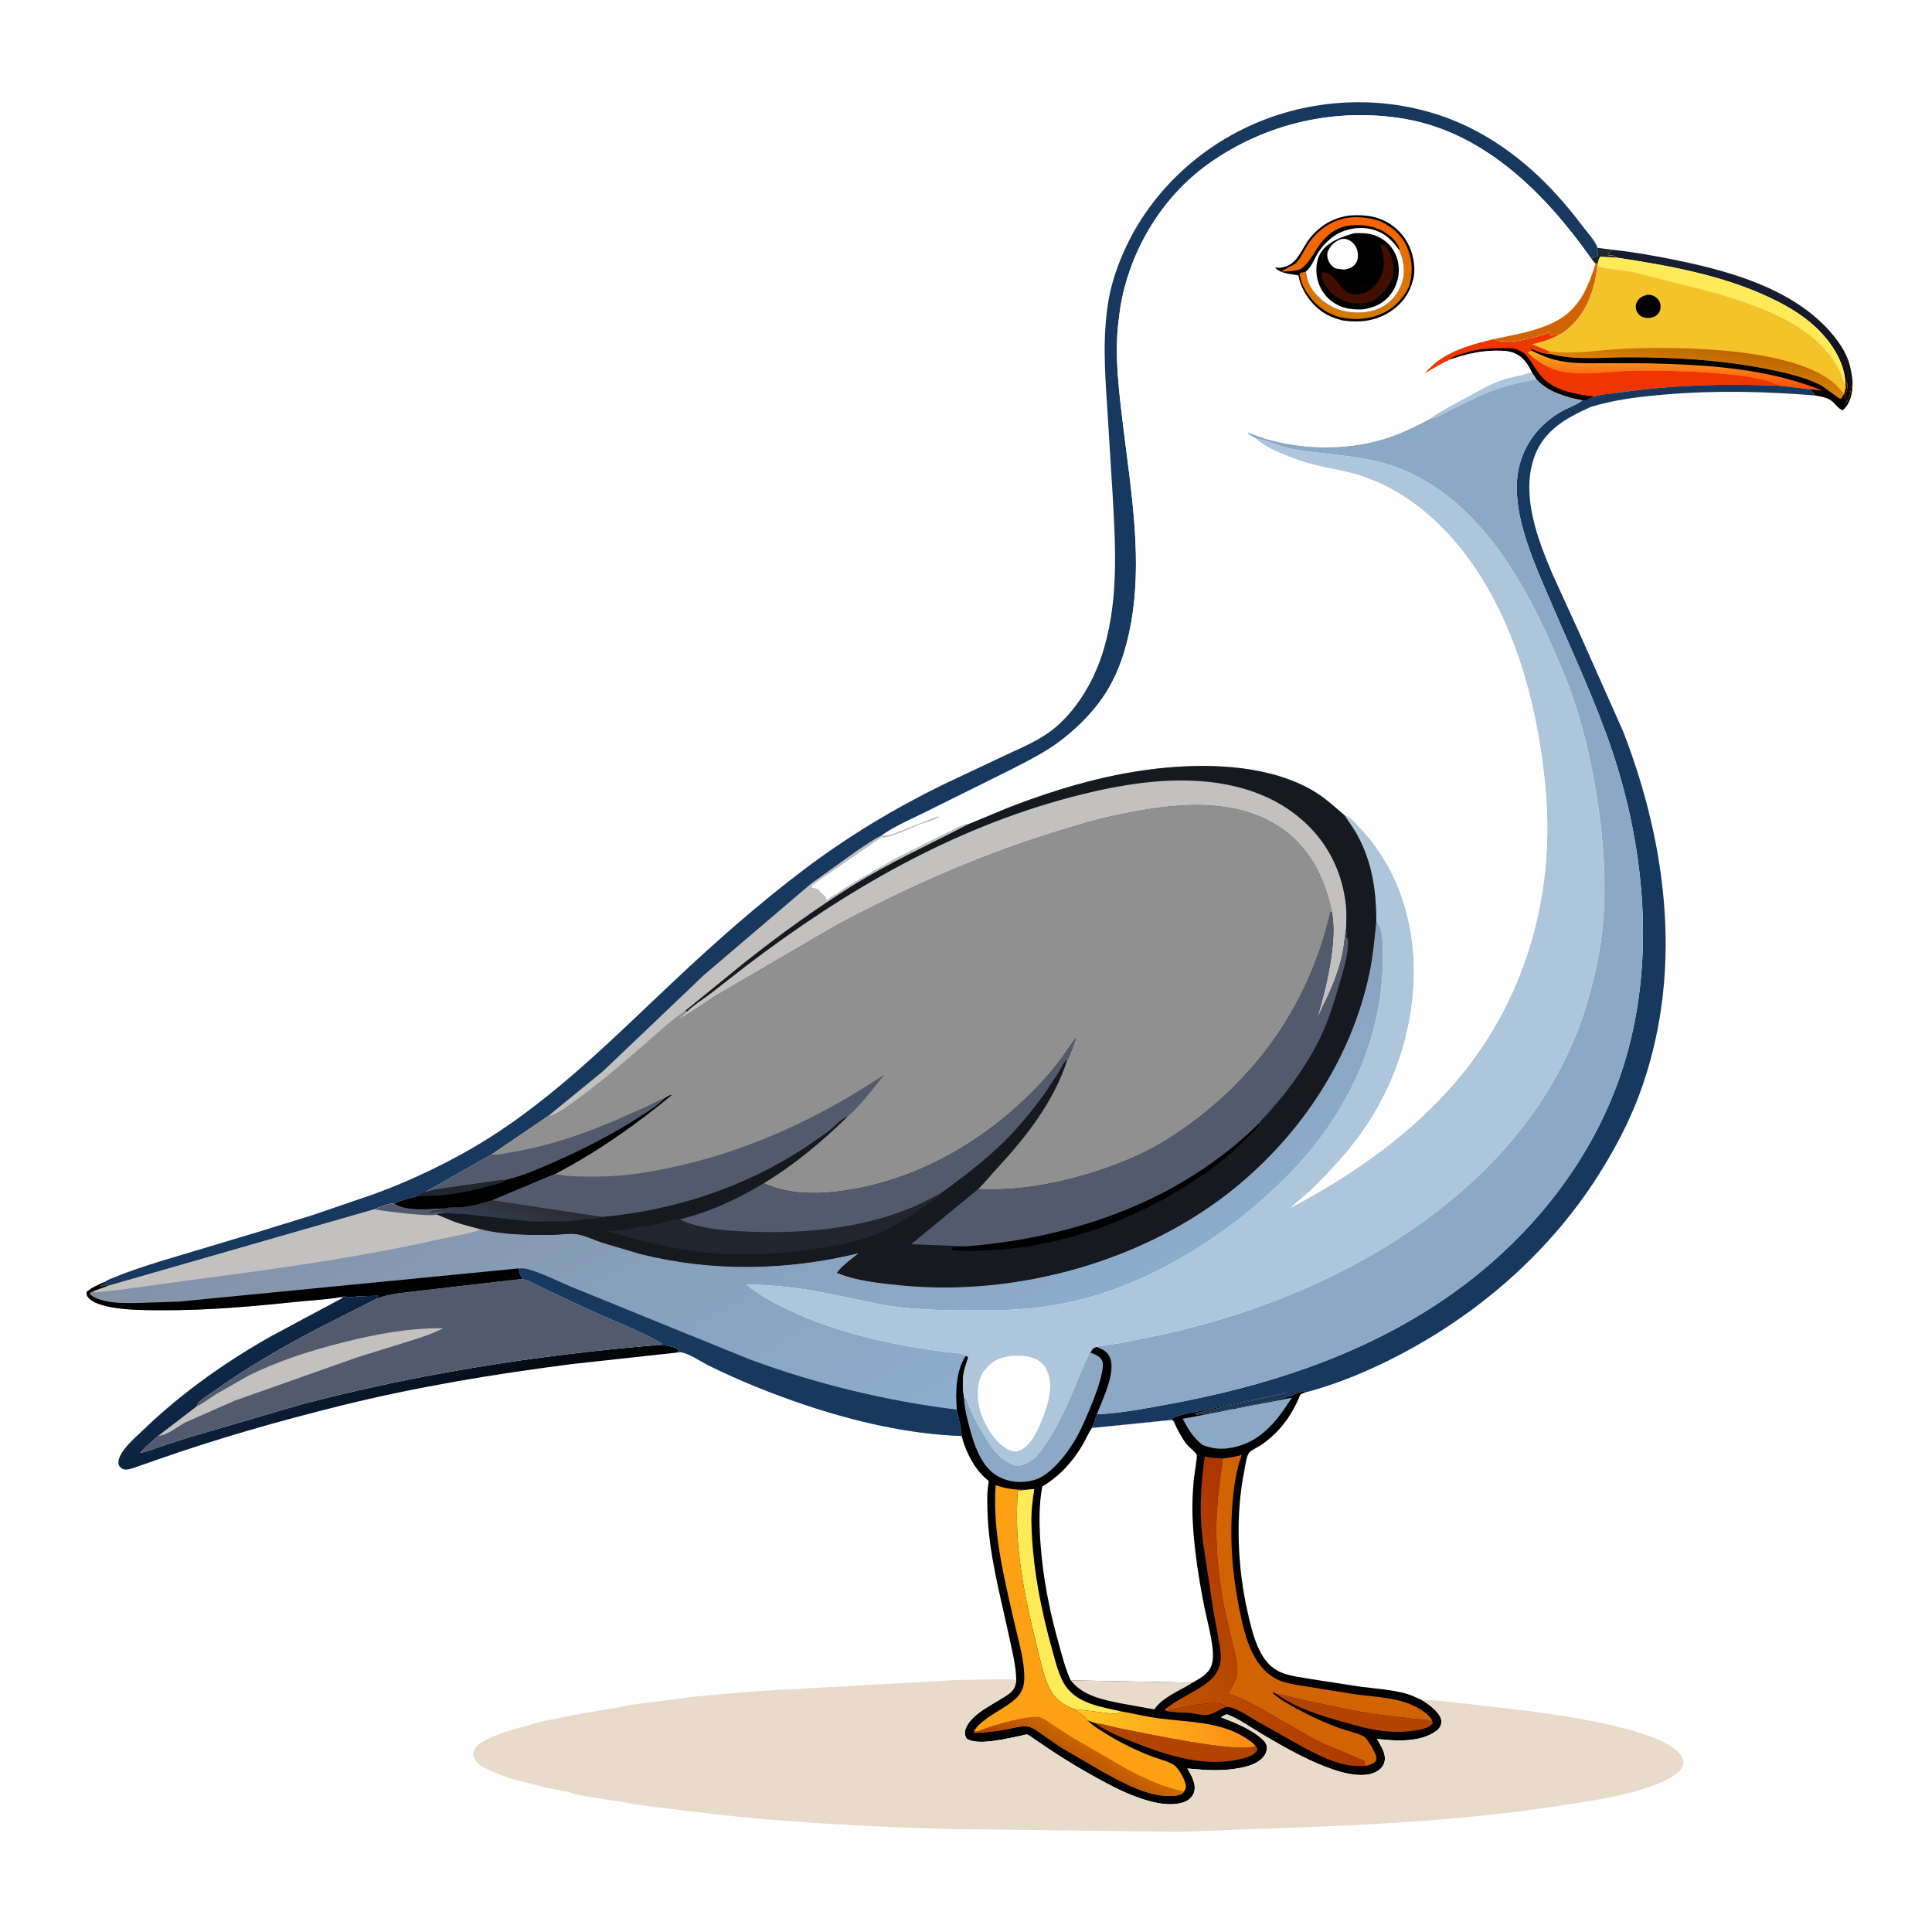
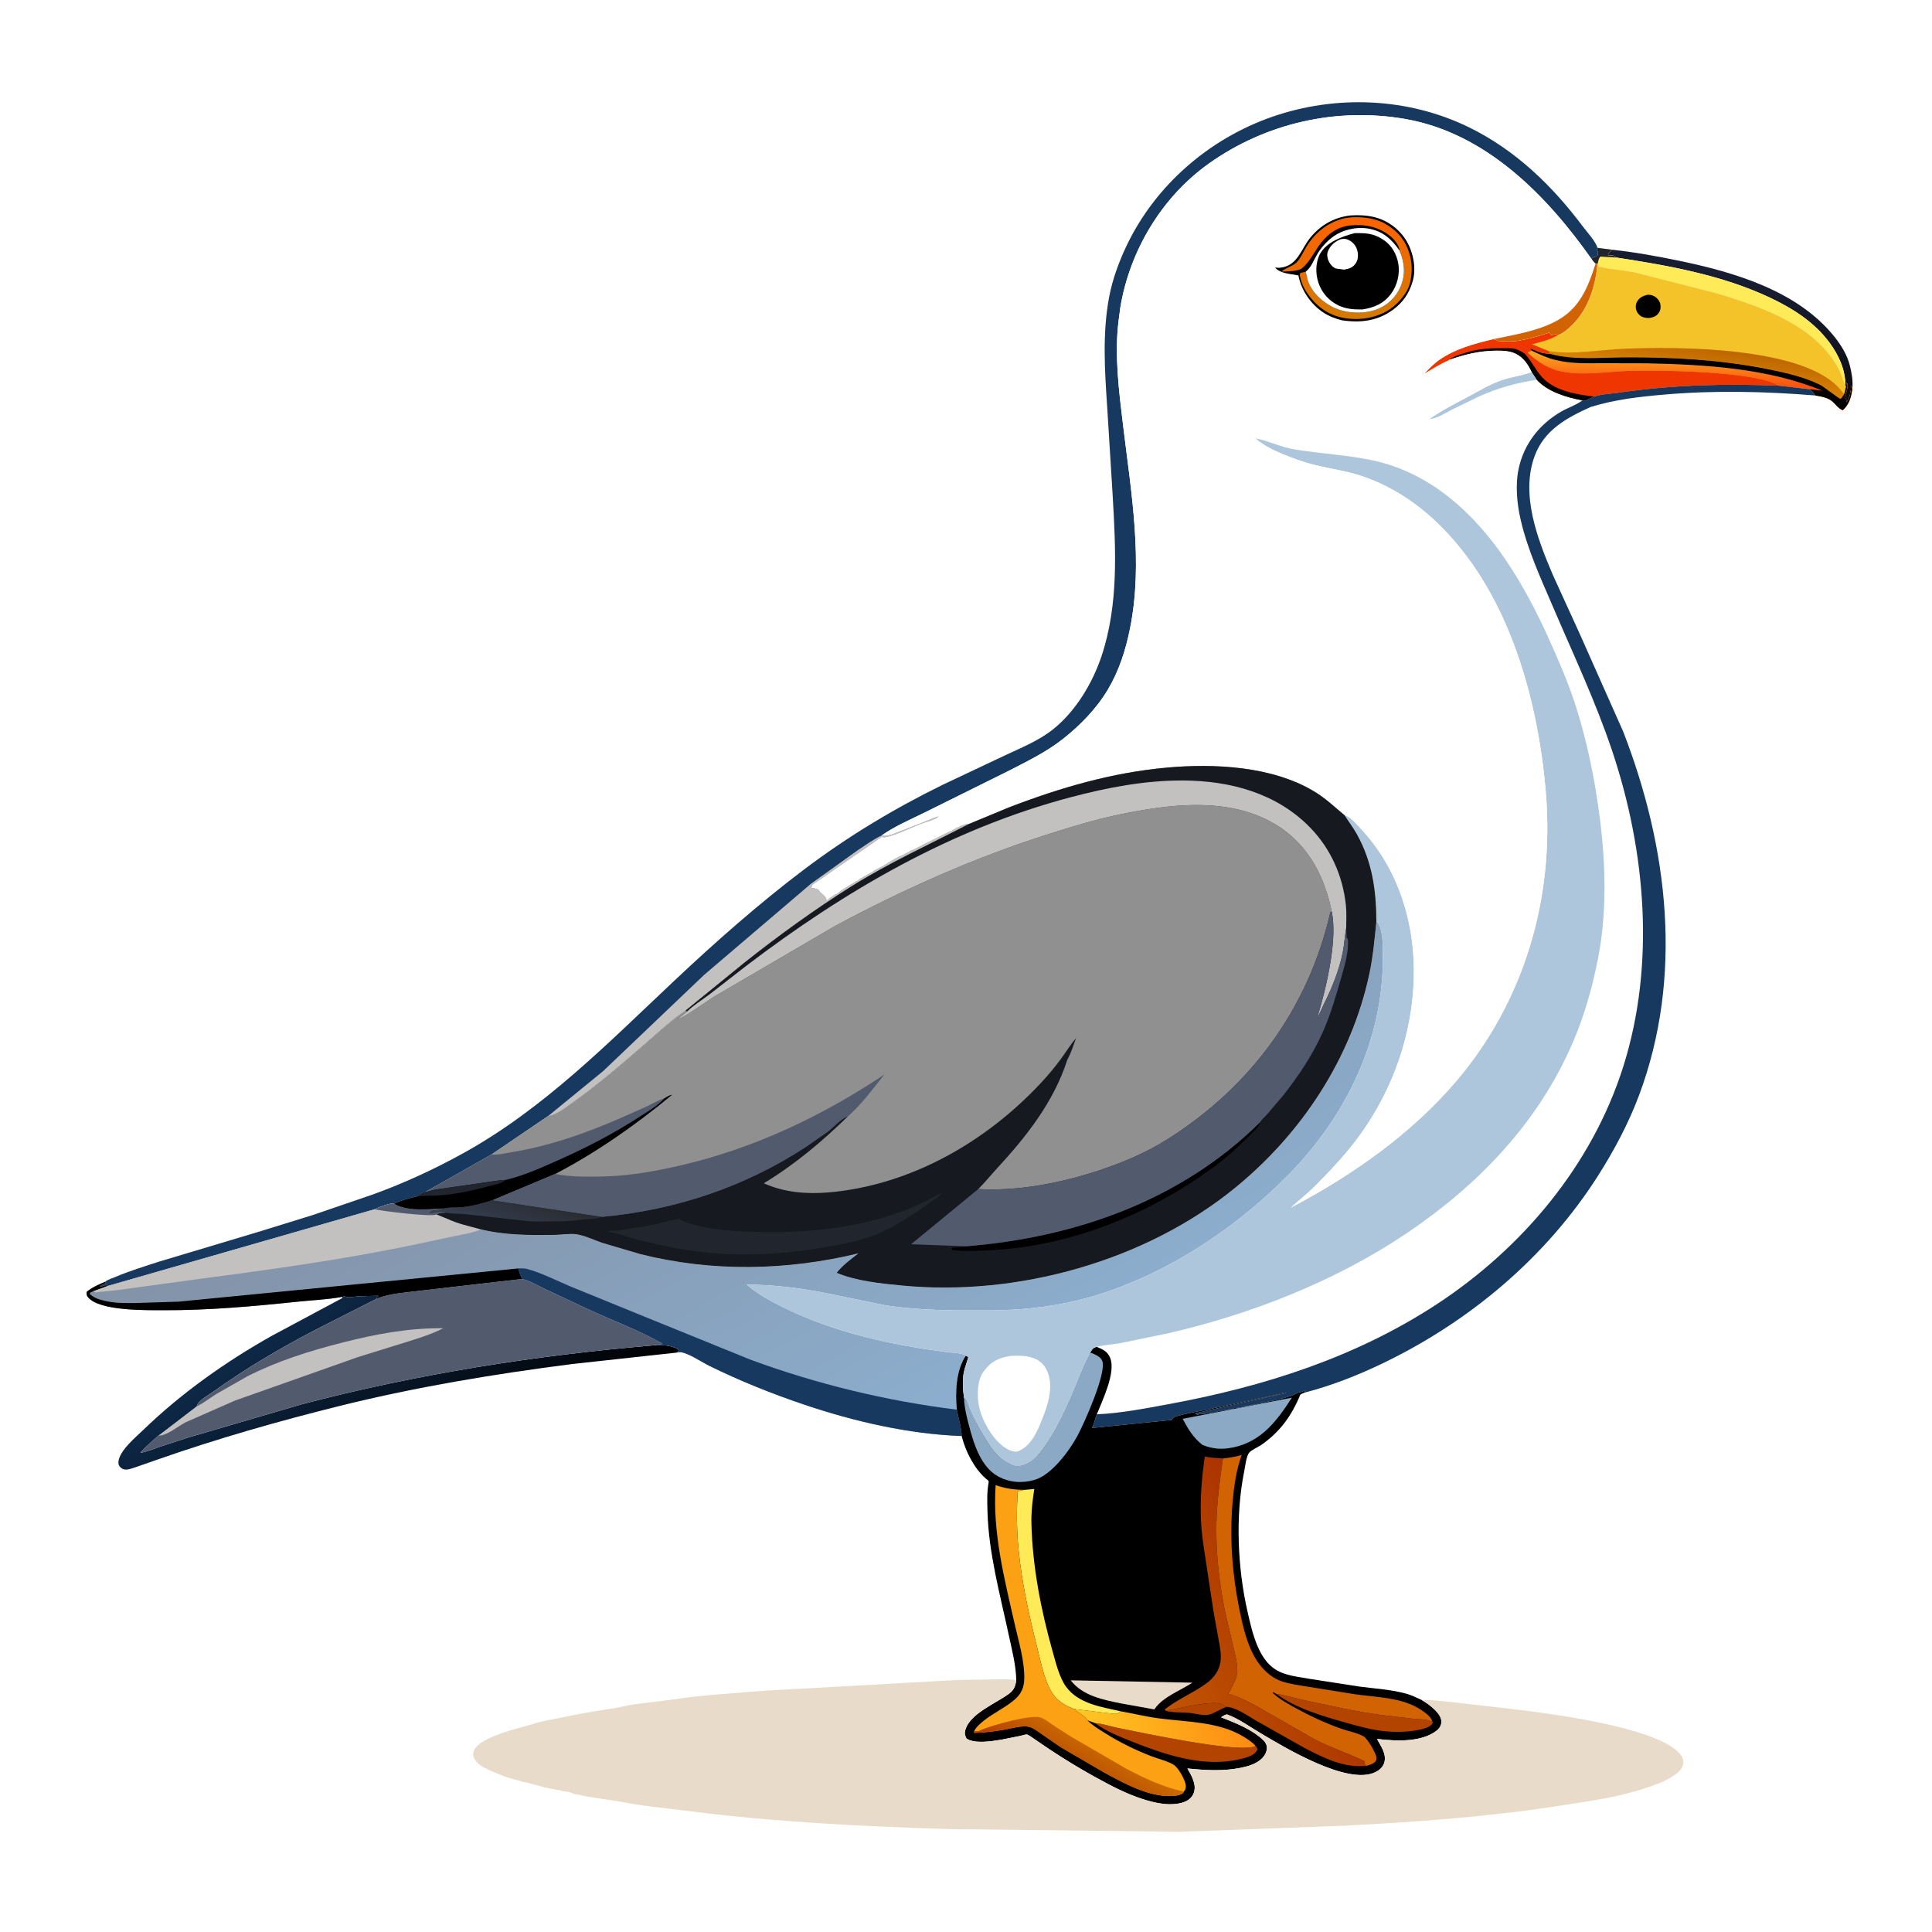
<svg xmlns="http://www.w3.org/2000/svg" version="1.1" style="display: block;" viewBox="0 0 2048 2048" width="1024" height="1024">
  <defs>
    <linearGradient id="Gradient1" gradientUnits="userSpaceOnUse" x1="1820.51" y1="395.64" x2="1843.61" y2="291.812">
      <stop class="stop0" offset="0" stop-opacity="1" stop-color="rgb(12,11,12)" />
      <stop class="stop1" offset="1" stop-opacity="1" stop-color="rgb(24,30,50)" />
    </linearGradient>
    <linearGradient id="Gradient2" gradientUnits="userSpaceOnUse" x1="485.539" y1="1585.87" x2="345.977" y2="1376.39">
      <stop class="stop0" offset="0" stop-opacity="1" stop-color="rgb(0,0,0)" />
      <stop class="stop1" offset="1" stop-opacity="1" stop-color="rgb(13,40,71)" />
    </linearGradient>
    <linearGradient id="Gradient3" gradientUnits="userSpaceOnUse" x1="1805.15" y1="369.021" x2="1800.93" y2="397.473">
      <stop class="stop0" offset="0" stop-opacity="1" stop-color="rgb(190,103,0)" />
      <stop class="stop1" offset="1" stop-opacity="1" stop-color="rgb(216,130,4)" />
    </linearGradient>
    <linearGradient id="Gradient4" gradientUnits="userSpaceOnUse" x1="1768.27" y1="406.927" x2="1768.73" y2="375.161">
      <stop class="stop0" offset="0" stop-opacity="1" stop-color="rgb(254,82,14)" />
      <stop class="stop1" offset="1" stop-opacity="1" stop-color="rgb(250,168,32)" />
    </linearGradient>
    <linearGradient id="Gradient5" gradientUnits="userSpaceOnUse" x1="707.602" y1="1042.85" x2="964.124" y2="1516.39">
      <stop class="stop0" offset="0" stop-opacity="1" stop-color="rgb(131,146,167)" />
      <stop class="stop1" offset="1" stop-opacity="1" stop-color="rgb(140,174,206)" />
    </linearGradient>
    <linearGradient id="Gradient6" gradientUnits="userSpaceOnUse" x1="1321.64" y1="1819.19" x2="1148.46" y2="1844.5">
      <stop class="stop0" offset="0" stop-opacity="1" stop-color="rgb(254,140,18)" />
      <stop class="stop1" offset="1" stop-opacity="1" stop-color="rgb(255,198,35)" />
    </linearGradient>
    <linearGradient id="Gradient7" gradientUnits="userSpaceOnUse" x1="1375.5" y1="1700.32" x2="1226.78" y2="1779.38">
      <stop class="stop0" offset="0" stop-opacity="1" stop-color="rgb(172,52,0)" />
      <stop class="stop1" offset="1" stop-opacity="1" stop-color="rgb(192,84,1)" />
    </linearGradient>
    <linearGradient id="Gradient8" gradientUnits="userSpaceOnUse" x1="1157" y1="1847.51" x2="1135" y2="1886.49">
      <stop class="stop0" offset="0" stop-opacity="1" stop-color="rgb(200,105,1)" />
      <stop class="stop1" offset="1" stop-opacity="1" stop-color="rgb(182,66,2)" />
    </linearGradient>
    <linearGradient id="Gradient9" gradientUnits="userSpaceOnUse" x1="1428.19" y1="232.071" x2="1437.37" y2="336.319">
      <stop class="stop0" offset="0" stop-opacity="1" stop-color="rgb(251,98,0)" />
      <stop class="stop1" offset="1" stop-opacity="1" stop-color="rgb(212,121,0)" />
    </linearGradient>
    <linearGradient id="Gradient10" gradientUnits="userSpaceOnUse" x1="548.778" y1="1263.9" x2="533.222" y2="1311.1">
      <stop class="stop0" offset="0" stop-opacity="1" stop-color="rgb(41,43,50)" />
      <stop class="stop1" offset="1" stop-opacity="1" stop-color="rgb(54,66,84)" />
    </linearGradient>
  </defs>
  <path transform="translate(0,0)" fill="rgb(255,255,255)" d="M -0 -0 L 2048 0 L 2048 2048 L -0 2048 L -0 -0 z" />
  <path transform="translate(0,0)" fill="url(#Gradient1)" d="M 1709.12 264.721 C 1732.98 267.322 1756.24 271.518 1779.72 276.382 C 1838.39 288.531 1905.3 308.135 1944.33 356.663 C 1951.71 365.844 1958.3 376.48 1961.05 388 C 1962.94 395.871 1964.38 403.626 1963.56 411.755 C 1962.74 410.783 1963 411.26 1962.55 409.964 L 1962.25 409.005 L 1962 413.5 C 1961.26 415.707 1961.39 417.686 1960.75 419.75 L 1960 421.5 L 1959 424 L 1958 425.5 L 1957.25 426.75 C 1957.12 425.546 1957.31 424.261 1956.86 423.137 C 1956.73 422.814 1955.34 422.046 1955.25 421.75 C 1955.09 421.239 1956.17 418.485 1956.39 417.808 C 1957.74 413.727 1959.21 409.7 1957.68 405.479 L 1956.77 410.659 L 1956.11 408.185 C 1956.31 392.026 1948.92 376.162 1939.44 363.346 C 1923.17 341.327 1900.31 326.854 1875.92 315.385 C 1825.13 291.493 1768.48 281.456 1713.38 273.028 C 1709.85 270.184 1709.35 270.761 1705 271 L 1704.49 270.062 C 1705.81 267.585 1706.88 266.406 1709.12 264.721 z" />
  <path transform="translate(0,0)" fill="rgb(255,234,87)" d="M 1693.5 262.733 L 1709.12 264.721 C 1706.88 266.406 1705.81 267.585 1704.49 270.062 L 1705 271 C 1709.35 270.761 1709.85 270.184 1713.38 273.028 C 1768.48 281.456 1825.13 291.493 1875.92 315.385 C 1900.31 326.854 1923.17 341.327 1939.44 363.346 C 1948.92 376.162 1956.31 392.026 1956.11 408.185 C 1953.13 401.494 1951.79 395.559 1947.94 389 L 1947.02 387.414 C 1921.42 343.811 1867.29 325.455 1821.6 311.387 L 1732.99 288.761 C 1720.37 286.145 1706.92 285.725 1694.58 282.5 L 1693.62 279.459 L 1693.23 279.958 L 1691.38 279.502 C 1689.47 278.173 1688.28 276.169 1686.9 274.314 L 1688.23 273.224 C 1690.17 272.202 1691.5 272.332 1693.5 270.753 C 1694.29 268.372 1693.54 266.485 1692.92 264.151 L 1692.62 263.035 L 1693.5 262.733 z" />
  <path transform="translate(0,0)" fill="rgb(33,37,45)" d="M 1693.5 262.733 L 1709.12 264.721 C 1706.88 266.406 1705.81 267.585 1704.49 270.062 L 1705 271 C 1709.35 270.761 1709.85 270.184 1713.38 273.028 L 1696.5 271.964 C 1694.31 274.217 1694.42 276.5 1693.62 279.459 L 1693.23 279.958 L 1691.38 279.502 C 1689.47 278.173 1688.28 276.169 1686.9 274.314 L 1688.23 273.224 C 1690.17 272.202 1691.5 272.332 1693.5 270.753 C 1694.29 268.372 1693.54 266.485 1692.92 264.151 L 1692.62 263.035 L 1693.5 262.733 z" />
  <path transform="translate(0,0)" fill="url(#Gradient2)" d="M 362.759 1374.75 L 365 1373.86 L 366.289 1374.5 C 369.588 1375.94 375.814 1374.37 379.489 1374.11 L 401 1373.49 L 401.005 1374.25 L 399.386 1375.5 L 400.076 1376.32 L 335.277 1409.18 C 297.927 1428.65 260.519 1450.56 226.274 1475.12 C 221.086 1478.84 210.478 1484.43 208.658 1490.21 L 208.574 1490.89 L 168.186 1521.83 L 167.931 1521.85 C 161.382 1527.77 154.468 1533.2 148.823 1540.01 C 156.147 1538.86 163.376 1535.74 170.365 1533.3 L 198.521 1524.12 L 319.415 1488.71 C 441.748 1456.52 567.802 1436.67 693.796 1426.05 C 699.331 1426.16 706.318 1425.57 711.5 1427.36 C 714.847 1428.52 717.692 1428.51 719.5 1431.85 L 717.777 1433.76 L 606.219 1445.97 C 524.106 1456.52 442.082 1470.06 361.664 1489.97 C 295.354 1506.39 230.864 1524.83 166.365 1547.41 L 145.592 1554.66 C 141.98 1555.87 137.309 1557.78 133.5 1557.82 C 130.651 1557.84 128.589 1556.72 126.821 1554.5 C 125.042 1552.26 125.366 1549.04 126.14 1546.5 C 129.533 1535.36 143.435 1523.91 151.712 1515.91 C 192.257 1476.76 239.303 1443.42 288.386 1415.88 L 363 1375.91 L 362.759 1374.75 z" />
  <path transform="translate(0,0)" fill="rgb(243,195,41)" d="M 1693.23 279.958 L 1693.62 279.459 L 1694.58 282.5 C 1706.92 285.725 1720.37 286.145 1732.99 288.761 L 1821.6 311.387 C 1867.29 325.455 1921.42 343.811 1947.02 387.414 L 1947.94 389 C 1951.79 395.559 1953.13 401.494 1956.11 408.185 L 1956.77 410.659 L 1957.68 405.479 C 1959.21 409.7 1957.74 413.727 1956.39 417.808 C 1956.17 418.485 1955.09 421.239 1955.25 421.75 C 1955.34 422.046 1956.73 422.814 1956.86 423.137 C 1957.31 424.261 1957.12 425.546 1957.25 426.75 L 1958 425.5 L 1959 424 L 1960 421.5 L 1960.75 419.75 C 1961.39 417.686 1961.26 415.707 1962 413.5 L 1962.25 409.005 L 1962.55 409.964 C 1963 411.26 1962.74 410.783 1963.56 411.755 C 1962.48 420.628 1960.32 428.607 1953.5 434.754 C 1948.8 433.59 1945.03 427.132 1940.75 424.293 C 1935.95 421.111 1929.94 420.121 1924.35 419.226 C 1922.91 416.421 1920.64 414.624 1918.34 412.554 L 1885.78 408.832 C 1828.5 406.494 1771.43 408.028 1714.67 416.37 C 1707.21 417.465 1696.82 417.826 1689.88 420.413 C 1687.01 421.64 1684.12 422.728 1681.47 424.388 L 1677.49 424.434 C 1660.25 421.036 1641.42 415.743 1629.07 402.61 L 1623.63 394.468 C 1619.91 386.39 1614.8 378.852 1606.5 374.872 C 1600.3 371.898 1592.8 371.657 1586.04 371.706 C 1568.16 371.836 1552.93 375.638 1536.14 381.453 L 1535.93 381.891 C 1526.74 385.837 1518.32 391.197 1509.71 396.246 C 1514.6 391.077 1519.74 385.67 1525.59 381.575 C 1542.62 369.642 1563.1 364.281 1583 359.489 L 1585.91 360.252 L 1587.55 361.35 C 1594.96 361.913 1603.99 362.372 1611.25 360.878 L 1612.5 360.613 C 1618.84 359.542 1624.83 357.921 1631.01 356.133 L 1638.35 353.793 C 1639.77 353.434 1639.27 353.634 1640.66 353.043 C 1642.03 352.455 1641.09 352.559 1642.99 353.005 L 1643.49 355 L 1645 355.51 C 1647.3 353.978 1649.34 354.644 1652.03 354.771 C 1655.2 354.372 1660.54 349.898 1663.06 347.728 C 1682.4 331.099 1691.35 304.607 1693.23 279.958 z" />
  <path transform="translate(0,0)" fill="rgb(0,0,0)" d="M 1746.14 312.5 C 1748.74 312.393 1750.99 312.67 1753.31 313.891 C 1756.34 315.489 1759.09 318.573 1759.92 321.966 C 1760.71 325.21 1760.34 328.634 1758.5 331.457 C 1756.07 335.182 1752.69 336.392 1748.5 337.049 C 1745.87 337.194 1742.91 336.868 1740.5 335.709 C 1737.65 334.338 1735.42 331.666 1734.5 328.66 C 1733.55 325.547 1733.86 322.315 1735.52 319.495 C 1738 315.276 1741.59 313.689 1746.14 312.5 z" />
  <path transform="translate(0,0)" fill="url(#Gradient3)" d="M 1641.75 372.172 C 1667.19 376.365 1695.6 370.769 1721.35 369.685 C 1778.07 367.295 1912.56 367.291 1950.88 413 L 1954.96 417.759 L 1952.08 422.106 C 1951.56 422.287 1951.06 422.705 1950.5 422.651 C 1949.51 422.554 1932.43 409.414 1929.34 407.901 C 1911.66 399.228 1890.94 394.655 1871.7 390.882 C 1822.51 381.238 1773.1 378.591 1723.05 378.777 C 1696.97 378.874 1668.35 382.064 1643.11 375.116 L 1641.75 372.172 z" />
  <path transform="translate(0,0)" fill="url(#Gradient4)" d="M 1624.09 371.928 L 1621.5 369.316 C 1625.13 369.994 1628.41 372.046 1631.9 373.242 C 1635.57 374.495 1639.27 374.811 1643.11 375.116 C 1668.35 382.064 1696.97 378.874 1723.05 378.777 C 1773.1 378.591 1822.51 381.238 1871.7 390.882 C 1890.94 394.655 1911.66 399.228 1929.34 407.901 C 1932.43 409.414 1949.51 422.554 1950.5 422.651 C 1951.06 422.705 1951.56 422.287 1952.08 422.106 L 1954.96 417.759 L 1956.77 410.659 L 1957.68 405.479 C 1959.21 409.7 1957.74 413.727 1956.39 417.808 C 1956.17 418.485 1955.09 421.239 1955.25 421.75 C 1955.34 422.046 1956.73 422.814 1956.86 423.137 C 1957.31 424.261 1957.12 425.546 1957.25 426.75 L 1958 425.5 L 1959 424 L 1960 421.5 L 1960.75 419.75 C 1961.39 417.686 1961.26 415.707 1962 413.5 L 1962.25 409.005 L 1962.55 409.964 C 1963 411.26 1962.74 410.783 1963.56 411.755 C 1962.48 420.628 1960.32 428.607 1953.5 434.754 C 1948.8 433.59 1945.03 427.132 1940.75 424.293 C 1935.95 421.111 1929.94 420.121 1924.35 419.226 C 1922.91 416.421 1920.64 414.624 1918.34 412.554 L 1885.78 408.832 C 1861.55 393.475 1758.76 392.161 1726.67 393.15 C 1704.44 393.835 1681.59 398.008 1659.39 394.477 L 1658 394.242 C 1642.69 391.814 1630.6 384.252 1619.38 373.827 C 1621.09 372.477 1622.01 372.379 1624.09 371.928 z" />
-   <path transform="translate(0,0)" fill="rgb(0,0,0)" d="M 1624.09 371.928 L 1621.5 369.316 C 1625.13 369.994 1628.41 372.046 1631.9 373.242 C 1635.57 374.495 1639.27 374.811 1643.11 375.116 C 1668.35 382.064 1696.97 378.874 1723.05 378.777 C 1773.1 378.591 1822.51 381.238 1871.7 390.882 C 1890.94 394.655 1911.66 399.228 1929.34 407.901 C 1932.43 409.414 1949.51 422.554 1950.5 422.651 C 1951.06 422.705 1951.56 422.287 1952.08 422.106 L 1954.96 417.759 L 1956.77 410.659 L 1957.68 405.479 C 1959.21 409.7 1957.74 413.727 1956.39 417.808 C 1956.17 418.485 1955.09 421.239 1955.25 421.75 C 1955.34 422.046 1956.73 422.814 1956.86 423.137 C 1957.31 424.261 1957.12 425.546 1957.25 426.75 L 1958 425.5 L 1959 424 L 1960 421.5 L 1960.75 419.75 C 1961.39 417.686 1961.26 415.707 1962 413.5 L 1962.25 409.005 L 1962.55 409.964 C 1963 411.26 1962.74 410.783 1963.56 411.755 C 1962.48 420.628 1960.32 428.607 1953.5 434.754 C 1948.8 433.59 1945.03 427.132 1940.75 424.293 C 1935.95 421.111 1929.94 420.121 1924.35 419.226 C 1922.91 416.421 1920.64 414.624 1918.34 412.554 L 1931.73 414.077 C 1873.81 390.247 1807.46 386.477 1745.4 385.121 L 1697.83 385.011 C 1681.1 385.192 1665.11 385.559 1648.7 381.539 C 1640.03 379.413 1632.16 375.68 1624.09 371.928 z" />
+   <path transform="translate(0,0)" fill="rgb(0,0,0)" d="M 1624.09 371.928 L 1621.5 369.316 C 1625.13 369.994 1628.41 372.046 1631.9 373.242 C 1635.57 374.495 1639.27 374.811 1643.11 375.116 C 1668.35 382.064 1696.97 378.874 1723.05 378.777 C 1773.1 378.591 1822.51 381.238 1871.7 390.882 C 1890.94 394.655 1911.66 399.228 1929.34 407.901 C 1932.43 409.414 1949.51 422.554 1950.5 422.651 C 1951.06 422.705 1951.56 422.287 1952.08 422.106 L 1954.96 417.759 L 1956.77 410.659 L 1957.68 405.479 C 1959.21 409.7 1957.74 413.727 1956.39 417.808 C 1956.17 418.485 1955.09 421.239 1955.25 421.75 C 1955.34 422.046 1956.73 422.814 1956.86 423.137 C 1957.31 424.261 1957.12 425.546 1957.25 426.75 L 1958 425.5 L 1959 424 L 1960 421.5 L 1960.75 419.75 C 1961.39 417.686 1961.26 415.707 1962 413.5 L 1962.25 409.005 L 1962.55 409.964 C 1963 411.26 1962.74 410.783 1963.56 411.755 C 1962.48 420.628 1960.32 428.607 1953.5 434.754 C 1948.8 433.59 1945.03 427.132 1940.75 424.293 C 1935.95 421.111 1929.94 420.121 1924.35 419.226 C 1922.91 416.421 1920.64 414.624 1918.34 412.554 L 1931.73 414.077 C 1873.81 390.247 1807.46 386.477 1745.4 385.121 L 1697.83 385.011 C 1681.1 385.192 1665.11 385.559 1648.7 381.539 C 1640.03 379.413 1632.16 375.68 1624.09 371.928 " />
  <path transform="translate(0,0)" fill="rgb(239,53,0)" d="M 1583 359.489 L 1585.91 360.252 L 1587.55 361.35 C 1594.96 361.913 1603.99 362.372 1611.25 360.878 L 1612.5 360.613 C 1618.84 359.542 1624.83 357.921 1631.01 356.133 L 1638.35 353.793 C 1639.77 353.434 1639.27 353.634 1640.66 353.043 C 1642.03 352.455 1641.09 352.559 1642.99 353.005 L 1643.49 355 L 1645 355.51 C 1647.3 353.978 1649.34 354.644 1652.03 354.771 L 1650.55 355.672 C 1642.41 360.444 1633.04 362.653 1623.99 364.935 L 1641.75 372.172 L 1643.11 375.116 C 1639.27 374.811 1635.57 374.495 1631.9 373.242 C 1628.41 372.046 1625.13 369.994 1621.5 369.316 L 1624.09 371.928 C 1622.01 372.379 1621.09 372.477 1619.38 373.827 C 1630.6 384.252 1642.69 391.814 1658 394.242 L 1659.39 394.477 C 1681.59 398.008 1704.44 393.835 1726.67 393.15 C 1758.76 392.161 1861.55 393.475 1885.78 408.832 C 1828.5 406.494 1771.43 408.028 1714.67 416.37 C 1707.21 417.465 1696.82 417.826 1689.88 420.413 C 1687.01 421.64 1684.12 422.728 1681.47 424.388 L 1677.49 424.434 C 1660.25 421.036 1641.42 415.743 1629.07 402.61 L 1623.63 394.468 C 1619.91 386.39 1614.8 378.852 1606.5 374.872 C 1600.3 371.898 1592.8 371.657 1586.04 371.706 C 1568.16 371.836 1552.93 375.638 1536.14 381.453 L 1535.93 381.891 C 1526.74 385.837 1518.32 391.197 1509.71 396.246 C 1514.6 391.077 1519.74 385.67 1525.59 381.575 C 1542.62 369.642 1563.1 364.281 1583 359.489 z" />
  <path transform="translate(0,0)" fill="rgb(0,0,0)" d="M 1536.14 381.453 C 1540.55 377.827 1545.61 376.492 1550.97 374.771 L 1556.81 372.956 C 1568.97 369.558 1581.14 368.933 1593.69 369.129 C 1597.72 369.192 1602.67 368.875 1606.52 369.972 C 1609.78 370.899 1613.06 372.966 1616 374.625 C 1622.7 381.719 1626.57 389.913 1632.54 397.409 C 1645.94 414.215 1669.84 417.95 1689.88 420.413 C 1687.01 421.64 1684.12 422.728 1681.47 424.388 L 1677.49 424.434 C 1660.25 421.036 1641.42 415.743 1629.07 402.61 L 1623.63 394.468 C 1619.91 386.39 1614.8 378.852 1606.5 374.872 C 1600.3 371.898 1592.8 371.657 1586.04 371.706 C 1568.16 371.836 1552.93 375.638 1536.14 381.453 z" />
  <path transform="translate(0,0)" fill="rgb(24,57,95)" d="M 1689.88 420.413 C 1696.82 417.826 1707.21 417.465 1714.67 416.37 C 1771.43 408.028 1828.5 406.494 1885.78 408.832 L 1918.34 412.554 C 1920.64 414.624 1922.91 416.421 1924.35 419.226 C 1870.95 414.916 1818.22 413.663 1764.75 418.227 C 1738.01 420.51 1711.98 423.502 1686.22 431.374 C 1660.84 442.941 1637.01 455.582 1626.73 483.582 C 1611.7 524.533 1630.01 571.83 1646.14 609.554 L 1674.71 672.171 L 1720.65 775.471 C 1768.35 898.546 1784.56 1034.96 1737.5 1160.97 C 1726.36 1190.81 1710.87 1219.8 1693.8 1246.61 C 1638.68 1333.15 1557.4 1401.18 1465.27 1445.41 C 1438.99 1458.02 1411.24 1468.92 1383.02 1476.23 L 1383.2 1474.13 C 1381.84 1474.49 1380.79 1475.08 1379.5 1475.51 L 1378 1475.76 C 1373.84 1476.78 1369.79 1479.84 1366 1480.5 C 1364.35 1480.79 1363.33 1481.3 1361.75 1481.75 C 1359.89 1482.28 1358.41 1482.34 1356.5 1483 C 1354.44 1483.71 1351.89 1484.13 1349.75 1484.75 L 1346.25 1485.25 L 1345 1485.76 L 1343.16 1485.99 C 1337.89 1486.68 1344.54 1485.66 1339.5 1487 C 1336.82 1487.71 1334.48 1487.45 1331.7 1488.56 C 1330.24 1489.15 1329.51 1489.01 1328 1488.76 C 1326.04 1489.98 1326.55 1490.07 1324 1489.76 L 1323.11 1490.25 C 1321.37 1491.02 1319.85 1490.82 1318 1490.76 L 1316.5 1492 C 1312.88 1491.41 1311.91 1493.18 1308.5 1492.51 L 1306.5 1494 C 1304.71 1493.71 1304.06 1493.33 1302.34 1494 C 1300.35 1494.79 1301.67 1494.37 1299.5 1494.51 C 1297.49 1494.64 1296.68 1494.88 1295 1496 L 1293 1495.76 C 1291.51 1495.74 1290.36 1496.42 1289 1496.76 C 1286.45 1497.38 1286.03 1495.9 1283.5 1498 C 1281.77 1497.72 1281.05 1497.32 1279.41 1497.97 C 1277.35 1498.79 1276.18 1499.05 1274 1498.76 L 1271.5 1498.51 L 1270 1500 L 1266.62 1498.26 L 1363.38 1476.59 C 1361.54 1475.58 1356.14 1477.69 1354.03 1478.25 L 1281.27 1493.92 C 1269.91 1496.21 1258.02 1498.04 1246.92 1501.37 C 1244.19 1502.18 1243.43 1502.81 1242.08 1505.22 L 1157.47 1513.74 C 1159.79 1509.31 1160.93 1503.94 1162.7 1499.22 C 1187.97 1498.15 1214.79 1492.89 1239.7 1488.29 C 1339.86 1469.8 1437.25 1438.79 1523 1382.55 C 1613.8 1322.99 1687.63 1235.21 1720.7 1130.71 C 1754.9 1022.65 1744.58 902.282 1708.97 796 C 1691.46 743.733 1667.6 693.267 1645.93 642.601 C 1633.03 612.467 1619.43 583.147 1611.97 551.027 C 1608 533.931 1606.14 513.847 1609.88 496.594 C 1615.52 470.55 1631.87 449.623 1654.89 436.323 C 1661.63 432.428 1669.45 429.855 1675.85 425.575 L 1677.49 424.434 L 1681.47 424.388 C 1684.12 422.728 1687.01 421.64 1689.88 420.413 z" />
  <path transform="translate(0,0)" fill="rgb(82,91,110)" d="M 552.931 1355.76 C 560.753 1356.96 569.278 1362.39 576.541 1365.81 L 622.923 1387.58 C 648.85 1399.58 676.454 1409.82 701.369 1423.75 L 701.868 1424.6 L 693.796 1426.05 C 567.802 1436.67 441.748 1456.52 319.415 1488.71 L 198.521 1524.12 L 170.365 1533.3 C 163.376 1535.74 156.147 1538.86 148.823 1540.01 C 154.468 1533.2 161.382 1527.77 167.931 1521.85 L 168.186 1521.83 L 208.574 1490.89 L 208.658 1490.21 C 210.478 1484.43 221.086 1478.84 226.274 1475.12 C 260.519 1450.56 297.927 1428.65 335.277 1409.18 L 400.076 1376.32 C 413.594 1370.99 429.2 1370.26 443.506 1368.38 L 552.931 1355.76 z" />
  <path transform="translate(0,0)" fill="rgb(195,192,192)" d="M 208.574 1490.89 L 209.32 1490.5 C 216.332 1486.76 222.818 1481.85 229.531 1477.59 L 262.228 1458.93 C 293.838 1442.87 327.711 1432.17 361.975 1423.43 C 397.849 1414.28 432.681 1407.61 469.847 1408 C 457.371 1414.38 444.294 1418.39 430.975 1422.57 L 379.477 1438.54 L 248.928 1484.71 L 197.104 1507.54 C 188.947 1511.57 177.086 1521.93 168.186 1521.83 L 208.574 1490.89 z" />
  <path transform="translate(0,0)" fill="rgb(24,57,95)" d="M 111.712 1358.65 C 112.945 1356.89 120.734 1354.26 122.943 1353.33 C 138.083 1347 153.475 1342.3 169.042 1337.24 L 273.5 1305.95 L 331.219 1288.1 L 395.164 1266.22 C 428.727 1254.04 460.799 1239.26 492 1221.93 C 576.807 1174.84 644.727 1105.51 714.7 1039.67 C 758.591 998.371 804.488 957.824 852.596 921.509 C 898.808 886.626 947.581 857.272 999.56 831.762 L 1065.05 800.854 C 1082.37 792.742 1101.66 784.911 1116.64 772.828 C 1140.31 753.749 1158.05 724.293 1167.63 695.654 C 1185.96 640.912 1182.76 582.399 1179.5 525.658 L 1173.67 431.5 C 1171.03 392.558 1168.48 353.189 1175.78 314.565 C 1179.21 296.402 1186.08 277.597 1193.98 260.942 C 1224.45 196.697 1281.5 147.135 1348.56 123.815 C 1416.23 100.282 1492.65 103.364 1557.21 134.952 C 1606.22 158.931 1645.09 196.4 1677.6 239.724 C 1682.57 246.344 1690.85 255.045 1693.5 262.733 L 1692.62 263.035 L 1692.92 264.151 C 1693.54 266.485 1694.29 268.372 1693.5 270.753 C 1691.5 272.332 1690.17 272.202 1688.23 273.224 L 1686.9 274.314 C 1639.23 206.64 1574.79 141.08 1489.89 126.198 C 1416.98 113.419 1341.87 130.463 1281.54 173.326 C 1231.53 208.861 1197.62 265.553 1187.61 325.873 L 1185.56 341.454 C 1181.32 377.39 1186.3 416.003 1190.63 451.785 C 1199.12 521.901 1212.03 595.992 1197.9 666.054 C 1193.26 689.11 1186.38 710.873 1174.28 731.176 C 1162.39 751.137 1145.17 768.781 1127.01 783.151 C 1109.12 797.317 1088.24 807.37 1068.02 817.759 L 979.374 861.708 C 964.73 868.966 948.083 876.071 934.798 885.518 C 940.295 887.061 947.236 883.749 952.377 881.781 L 982.919 869.824 C 986.925 868.285 991.184 865.965 995.404 865.271 L 993.999 866.5 C 989.598 869.629 981.197 871.562 976.007 873.507 C 968.458 876.334 942.331 888.985 935.71 887.607 L 934.75 887.25 L 862.001 937.48 L 860.721 938.394 L 860.481 941.336 C 863.514 941.247 865.278 941.98 867.948 943.207 C 868.316 943.935 868.833 945.08 869.421 945.63 C 872.449 948.464 874.453 948.793 876.082 953.15 L 876.49 954.5 L 879.25 952.005 C 881.329 950.644 883.233 949.572 885.25 948.005 L 886.5 948 C 889.926 944.88 894.522 941.9 898.5 939.51 L 900 938.755 L 901.005 938.005 C 903.388 936.818 905.097 935.64 907.25 934.005 C 909.62 933.996 910.301 932.07 912.25 931.005 L 913.5 930.51 L 915 929.51 L 925 924 L 926.25 923.005 C 930.35 920.555 934.955 918.517 939 916 C 944.195 912.768 950.611 908.762 956.299 906.471 C 958.167 905.719 957.042 906.273 959.221 905.033 L 964 902.51 C 966.09 901.284 964.769 901.757 966.434 901.134 C 967.993 900.551 969.364 900.118 970.812 899.255 L 978 895.5 C 979.888 894.346 981.967 893.459 984 892.51 L 1005.25 882.005 L 1007 881.005 L 1008.5 881 C 1009.35 880.047 1009.78 879.579 1011 879.117 L 1012 878.755 L 1013.5 877.51 C 1014.73 876.84 1015.61 877.301 1016.97 876.286 C 1018.41 875.214 1017.64 875.607 1019.56 874.958 L 1021 874.5 C 1023.11 873.459 1024.72 873.584 1027.14 873.433 C 985.175 895.325 942.657 914.454 902.399 939.716 C 863.006 964.434 824.733 992.208 788.333 1021.13 L 726.643 1071.33 C 710.688 1082.15 695.803 1096.21 681.223 1108.84 C 657.08 1129.75 633.086 1150.36 607 1168.87 C 601.125 1173.03 588.164 1183.07 581.13 1182.99 L 520.981 1223.87 L 450.805 1263.63 C 447.256 1264.58 445.059 1266.08 442.13 1268.26 C 433.841 1270.21 425.623 1272.27 417.905 1275.96 C 414.101 1274.74 401.183 1279.88 397.081 1281.91 L 113.726 1363.35 L 112.905 1361.72 L 111.75 1362.75 L 110 1362.51 C 108.432 1364.06 107.624 1363.5 105.5 1363.51 L 112.025 1360.01 L 111.712 1358.65 z" />
  <path transform="translate(0,0)" fill="rgb(195,192,192)" d="M 934.798 885.518 C 940.295 887.061 947.236 883.749 952.377 881.781 L 982.919 869.824 C 986.925 868.285 991.184 865.965 995.404 865.271 L 993.999 866.5 C 989.598 869.629 981.197 871.562 976.007 873.507 C 968.458 876.334 942.331 888.985 935.71 887.607 L 934.75 887.25 L 862.001 937.48 L 860.721 938.394 L 860.481 941.336 C 863.514 941.247 865.278 941.98 867.948 943.207 C 868.316 943.935 868.833 945.08 869.421 945.63 C 872.449 948.464 874.453 948.793 876.082 953.15 L 876.49 954.5 L 879.25 952.005 C 881.329 950.644 883.233 949.572 885.25 948.005 L 886.5 948 C 889.926 944.88 894.522 941.9 898.5 939.51 L 900 938.755 L 901.005 938.005 C 903.388 936.818 905.097 935.64 907.25 934.005 C 909.62 933.996 910.301 932.07 912.25 931.005 L 913.5 930.51 L 915 929.51 L 925 924 L 926.25 923.005 C 930.35 920.555 934.955 918.517 939 916 C 944.195 912.768 950.611 908.762 956.299 906.471 C 958.167 905.719 957.042 906.273 959.221 905.033 L 964 902.51 C 966.09 901.284 964.769 901.757 966.434 901.134 C 967.993 900.551 969.364 900.118 970.812 899.255 L 978 895.5 C 979.888 894.346 981.967 893.459 984 892.51 L 1005.25 882.005 L 1007 881.005 L 1008.5 881 C 1009.35 880.047 1009.78 879.579 1011 879.117 L 1012 878.755 L 1013.5 877.51 C 1014.73 876.84 1015.61 877.301 1016.97 876.286 C 1018.41 875.214 1017.64 875.607 1019.56 874.958 L 1021 874.5 C 1023.11 873.459 1024.72 873.584 1027.14 873.433 C 985.175 895.325 942.657 914.454 902.399 939.716 C 863.006 964.434 824.733 992.208 788.333 1021.13 L 726.643 1071.33 C 710.688 1082.15 695.803 1096.21 681.223 1108.84 C 657.08 1129.75 633.086 1150.36 607 1168.87 C 601.125 1173.03 588.164 1183.07 581.13 1182.99 L 639.53 1135.25 L 746.207 1033.58 L 859.758 936.725 L 909.494 901.078 C 917.632 895.733 925.973 889.635 934.798 885.518 z" />
-   <path transform="translate(0,0)" fill="rgb(139,168,197)" d="M 1623.63 394.468 L 1629.07 402.61 C 1641.42 415.743 1660.25 421.036 1677.49 424.434 L 1675.85 425.575 C 1669.45 429.855 1661.63 432.428 1654.89 436.323 C 1631.87 449.623 1615.52 470.55 1609.88 496.594 C 1606.14 513.847 1608 533.931 1611.97 551.027 C 1619.43 583.147 1633.03 612.467 1645.93 642.601 C 1667.6 693.267 1691.46 743.733 1708.97 796 C 1744.58 902.282 1754.9 1022.65 1720.7 1130.71 C 1687.63 1235.21 1613.8 1322.99 1523 1382.55 C 1437.25 1438.79 1339.86 1469.8 1239.7 1488.29 C 1214.79 1492.89 1187.97 1498.15 1162.7 1499.22 C 1168.66 1484.18 1183.1 1454.84 1176.77 1439.3 C 1174 1432.49 1168.78 1430.24 1162.38 1427.65 C 1170.69 1425.78 1179.55 1425.17 1187.98 1423.7 L 1239.4 1413.08 C 1326.57 1392.98 1415.21 1358.16 1489.75 1308.21 C 1567.02 1256.43 1631.3 1189.76 1668.04 1103.24 C 1679.98 1075.13 1688.19 1045.65 1694.03 1015.72 C 1703.17 968.887 1702.17 918.88 1696.45 871.73 C 1691.15 828.02 1682.16 783.371 1668.12 741.584 C 1661.1 720.707 1652.19 700.328 1643.23 680.221 C 1629.84 650.177 1614.58 620.771 1596.1 593.506 C 1562.31 543.649 1515.93 500.958 1455.31 488.062 C 1427.92 482.235 1399.96 480.907 1372.38 476.439 C 1357.96 474.104 1344.81 467.327 1330.74 464.642 C 1327.72 463.004 1324.96 461.313 1322.19 459.296 L 1323.25 458.741 L 1340.92 464.901 C 1380.48 476.621 1426.5 477.504 1466.15 465.599 C 1483.33 460.438 1499.17 452.785 1514.96 444.402 C 1528.08 434.968 1543.49 427.371 1557.72 419.673 C 1568.55 413.813 1579.98 407.106 1591.59 403.08 C 1601.5 399.648 1611.92 398.34 1621.72 395.119 L 1623.63 394.468 z" />
  <path transform="translate(0,0)" fill="rgb(173,198,220)" d="M 1623.63 394.468 L 1629.07 402.61 C 1607.88 405.735 1587.93 411.243 1568.38 420.006 L 1539.98 433.766 C 1531.68 438.054 1524.39 443.193 1514.96 444.402 C 1528.08 434.968 1543.49 427.371 1557.72 419.673 C 1568.55 413.813 1579.98 407.106 1591.59 403.08 C 1601.5 399.648 1611.92 398.34 1621.72 395.119 L 1623.63 394.468 z" />
  <path transform="translate(0,0)" fill="url(#Gradient5)" d="M 1458.99 976.561 C 1466.55 984.018 1465.79 1003.06 1465.88 1013.45 C 1466.64 1101.87 1426.86 1183.49 1365.46 1245.74 C 1305.64 1306.38 1225.89 1357.89 1142.64 1378.38 C 1111.8 1385.97 1078.95 1388.95 1047.25 1389.1 C 1011.29 1389.28 974.222 1389.2 938.625 1383.68 L 873.943 1370.42 C 847.018 1365.13 818.918 1361.85 791.48 1361.65 C 803.253 1371.9 816.244 1378.8 830.158 1385.74 C 875.446 1408.33 926.771 1421.35 976.543 1429.41 L 1004.93 1433.46 C 1011.05 1434.18 1018.49 1433.9 1023.86 1437.04 C 1013.19 1452.61 1012.56 1476.27 1014.23 1494.31 C 1015.91 1503.36 1019.07 1513.08 1019.4 1522.23 C 963.853 1520.31 905.888 1506.93 853.395 1489.27 C 818.613 1477.57 784.439 1463.86 751.495 1447.66 C 744.251 1444.1 727.21 1432.59 719.863 1433.37 C 718.983 1433.46 718.586 1433.57 717.777 1433.76 L 719.5 1431.85 C 717.692 1428.51 714.847 1428.52 711.5 1427.36 C 706.318 1425.57 699.331 1426.16 693.796 1426.05 L 701.868 1424.6 L 701.369 1423.75 C 676.454 1409.82 648.85 1399.58 622.923 1387.58 L 576.541 1365.81 C 569.278 1362.39 560.753 1356.96 552.931 1355.76 L 443.506 1368.38 C 429.2 1370.26 413.594 1370.99 400.076 1376.32 L 399.386 1375.5 L 401.005 1374.25 L 401 1373.49 L 379.489 1374.11 C 375.814 1374.37 369.588 1375.94 366.289 1374.5 L 365 1373.86 L 362.759 1374.75 C 347.068 1377.65 330.652 1378.25 314.77 1379.92 C 267.858 1384.84 220.421 1389.07 173.225 1388.9 C 154.84 1388.83 105.953 1389.79 93.574 1375.43 C 91.791 1373.36 91.622 1372.12 91.816 1369.5 C 97.505 1364.65 104.847 1361.49 111.712 1358.65 L 112.025 1360.01 L 105.5 1363.51 C 107.624 1363.5 108.432 1364.06 110 1362.51 L 111.75 1362.75 L 112.905 1361.72 L 113.726 1363.35 L 397.081 1281.91 C 401.183 1279.88 414.101 1274.74 417.905 1275.96 C 431.881 1284.83 456.285 1281.36 472.348 1280.93 L 457.504 1283.47 L 454.495 1285.75 C 457.618 1285.95 459.268 1286.06 462.25 1285.25 C 465.053 1284.49 469.51 1284.93 472.38 1285.56 C 469.465 1285.78 465.108 1285.55 462.783 1287.35 L 474.153 1291.94 C 484.986 1297.15 498.382 1300 509.972 1303.22 C 535.18 1309.41 561.622 1309.37 587.411 1309.04 C 594.843 1308.95 603.7 1307.33 610.93 1308.36 C 619.928 1309.64 629.868 1314.57 638.5 1317.49 L 678.797 1329.4 C 754.819 1348.48 834.107 1347 910.027 1328.57 C 902.004 1334.83 893.266 1341.18 886.928 1349.19 C 907.308 1357.89 933.68 1360.51 955.696 1362.65 C 1078.39 1374.61 1214.63 1336.86 1310.34 1258.23 C 1380.14 1200.88 1432.21 1121.91 1451.38 1033.06 C 1455.43 1014.28 1457.08 995.616 1458.99 976.561 z" />
  <path transform="translate(0,0)" fill="rgb(0,0,0)" d="M 99.057 1368.7 L 95.5 1370.25 L 95.248 1371.79 C 99.597 1375.69 104.621 1377.49 110.266 1378.78 L 112 1379.15 C 122.057 1381.47 132.557 1381.3 142.836 1381.28 L 189.471 1379.8 L 549.35 1344.6 C 550.168 1347.83 551.108 1350.63 552.481 1353.67 C 553.023 1354.86 552.864 1354.36 552.931 1355.76 L 443.506 1368.38 C 429.2 1370.26 413.594 1370.99 400.076 1376.32 L 399.386 1375.5 L 401.005 1374.25 L 401 1373.49 L 379.489 1374.11 C 375.814 1374.37 369.588 1375.94 366.289 1374.5 L 365 1373.86 L 362.759 1374.75 C 347.068 1377.65 330.652 1378.25 314.77 1379.92 C 267.858 1384.84 220.421 1389.07 173.225 1388.9 C 154.84 1388.83 105.953 1389.79 93.574 1375.43 C 91.791 1373.36 91.622 1372.12 91.816 1369.5 C 97.505 1364.65 104.847 1361.49 111.712 1358.65 L 112.025 1360.01 L 105.5 1363.51 C 107.624 1363.5 108.432 1364.06 110 1362.51 L 111.75 1362.75 L 112.905 1361.72 L 113.726 1363.35 L 99.057 1368.7 z" />
  <path transform="translate(0,0)" fill="rgb(195,192,192)" d="M 397.081 1281.91 C 401.183 1279.88 414.101 1274.74 417.905 1275.96 C 431.881 1284.83 456.285 1281.36 472.348 1280.93 L 457.504 1283.47 L 454.495 1285.75 C 457.618 1285.95 459.268 1286.06 462.25 1285.25 C 465.053 1284.49 469.51 1284.93 472.38 1285.56 C 469.465 1285.78 465.108 1285.55 462.783 1287.35 L 474.153 1291.94 C 484.986 1297.15 498.382 1300 509.972 1303.22 C 501.453 1306.76 491.738 1308.28 482.703 1310.14 L 444.761 1318.24 C 368.361 1334.5 290.017 1345.36 212.601 1355.53 L 123.857 1367.63 C 116.297 1368.7 108.566 1368.88 101.066 1370.09 L 99.057 1368.7 L 113.726 1363.35 L 397.081 1281.91 z" />
  <path transform="translate(0,0)" fill="rgb(82,91,110)" d="M 397.081 1281.91 C 401.183 1279.88 414.101 1274.74 417.905 1275.96 C 431.881 1284.83 456.285 1281.36 472.348 1280.93 L 457.504 1283.47 L 454.495 1285.75 C 457.618 1285.95 459.268 1286.06 462.25 1285.25 C 465.053 1284.49 469.51 1284.93 472.38 1285.56 C 469.465 1285.78 465.108 1285.55 462.783 1287.35 C 457.974 1290.36 405.783 1283.83 397.081 1281.91 z" />
  <path transform="translate(0,0)" fill="rgb(24,57,95)" d="M 549.35 1344.6 C 553.067 1344.35 556.286 1344.43 559.889 1345.46 C 575.288 1349.85 590.792 1357.85 605.582 1364.07 L 683.63 1395.87 L 795.483 1441.29 C 866.062 1467.3 939.58 1485.02 1014.23 1494.31 C 1015.91 1503.36 1019.07 1513.08 1019.4 1522.23 C 963.853 1520.31 905.888 1506.93 853.395 1489.27 C 818.613 1477.57 784.439 1463.86 751.495 1447.66 C 744.251 1444.1 727.21 1432.59 719.863 1433.37 C 718.983 1433.46 718.586 1433.57 717.777 1433.76 L 719.5 1431.85 C 717.692 1428.51 714.847 1428.52 711.5 1427.36 C 706.318 1425.57 699.331 1426.16 693.796 1426.05 L 701.868 1424.6 L 701.369 1423.75 C 676.454 1409.82 648.85 1399.58 622.923 1387.58 L 576.541 1365.81 C 569.278 1362.39 560.753 1356.96 552.931 1355.76 C 552.864 1354.36 553.023 1354.86 552.481 1353.67 C 551.108 1350.63 550.168 1347.83 549.35 1344.6 z" />
  <path transform="translate(0,0)" fill="rgb(0,0,0)" d="M 1162.38 1427.65 C 1168.78 1430.24 1174 1432.49 1176.77 1439.3 C 1183.1 1454.84 1168.66 1484.18 1162.7 1499.22 C 1160.93 1503.94 1159.79 1509.31 1157.47 1513.74 L 1242.08 1505.22 C 1243.43 1502.81 1244.19 1502.18 1246.92 1501.37 C 1258.02 1498.04 1269.91 1496.21 1281.27 1493.92 L 1354.03 1478.25 C 1356.14 1477.69 1361.54 1475.58 1363.38 1476.59 L 1266.62 1498.26 L 1270 1500 L 1271.5 1498.51 L 1274 1498.76 C 1276.18 1499.05 1277.35 1498.79 1279.41 1497.97 C 1281.05 1497.32 1281.77 1497.72 1283.5 1498 C 1286.03 1495.9 1286.45 1497.38 1289 1496.76 C 1290.36 1496.42 1291.51 1495.74 1293 1495.76 L 1295 1496 C 1296.68 1494.88 1297.49 1494.64 1299.5 1494.51 C 1301.67 1494.37 1300.35 1494.79 1302.34 1494 C 1304.06 1493.33 1304.71 1493.71 1306.5 1494 L 1308.5 1492.51 C 1311.91 1493.18 1312.88 1491.41 1316.5 1492 L 1318 1490.76 C 1319.85 1490.82 1321.37 1491.02 1323.11 1490.25 L 1324 1489.76 C 1326.55 1490.07 1326.04 1489.98 1328 1488.76 C 1329.51 1489.01 1330.24 1489.15 1331.7 1488.56 C 1334.48 1487.45 1336.82 1487.71 1339.5 1487 C 1344.54 1485.66 1337.89 1486.68 1343.16 1485.99 L 1345 1485.76 L 1346.25 1485.25 L 1349.75 1484.75 C 1351.89 1484.13 1354.44 1483.71 1356.5 1483 C 1358.41 1482.34 1359.89 1482.28 1361.75 1481.75 C 1363.33 1481.3 1364.35 1480.79 1366 1480.5 C 1369.79 1479.84 1373.84 1476.78 1378 1475.76 L 1379.5 1475.51 C 1380.79 1475.08 1381.84 1474.49 1383.2 1474.13 L 1383.02 1476.23 C 1381.42 1476.87 1379.66 1477.37 1378.33 1478.48 C 1369.32 1500.63 1356.6 1518.18 1336.74 1531.87 C 1333.51 1534.09 1326.03 1537.22 1323.91 1540.18 C 1321.02 1544.21 1319.87 1554.97 1318.86 1560 C 1309.38 1607.01 1311.88 1662.34 1322.52 1708.84 C 1325.24 1720.72 1327.97 1732.85 1332.69 1744.13 C 1337.96 1756.71 1345.36 1767.71 1358.5 1773.03 C 1367.89 1776.83 1379.02 1778.03 1388.96 1779.76 L 1440.99 1787.82 C 1457.41 1790.01 1474.88 1790.92 1490.83 1795.42 C 1496.36 1796.98 1501.58 1799.63 1506.83 1801.92 C 1512.02 1804.99 1516.97 1808.47 1521.25 1812.75 C 1524.4 1815.91 1528.14 1820.64 1527.93 1825.39 C 1527.76 1829.28 1525.84 1832.23 1522.83 1834.57 C 1506.45 1847.3 1479.01 1845.63 1459.71 1843.33 L 1463.7 1850.6 C 1466.77 1856.03 1469.37 1862.42 1467.34 1868.69 C 1465.85 1873.3 1462.34 1876.39 1458.1 1878.5 C 1428.78 1893.06 1361.91 1852.47 1336 1837.12 C 1324.4 1830.25 1313.23 1821.93 1300.5 1817.29 C 1297.93 1818.02 1296.53 1818.86 1294.43 1820.42 C 1309.46 1826.29 1328 1833.44 1339.65 1845.16 C 1341.88 1847.4 1343.15 1850.47 1342.93 1853.64 C 1342.57 1858.72 1339.41 1862.9 1335.5 1865.95 C 1329.81 1870.38 1322.18 1872.57 1315.18 1873.97 C 1296.2 1877.76 1277.76 1876.53 1258.68 1874.68 C 1261.78 1879.77 1265.02 1885.74 1266.13 1891.65 C 1266.96 1896.04 1266.14 1900.7 1263.46 1904.33 C 1259.78 1909.33 1253.81 1911.12 1247.95 1912.04 C 1235.93 1913.93 1222.4 1910.69 1211 1907 C 1193.9 1901.47 1178.37 1893.34 1162.67 1884.72 C 1139.24 1871.86 1116.95 1857.78 1095.07 1842.5 C 1093.89 1841.68 1089.81 1838.75 1088.57 1838.64 C 1086.96 1838.5 1083.37 1839.76 1081.67 1840.12 L 1061.58 1844.13 C 1051.68 1845.72 1032.91 1848.92 1024.5 1842.84 C 1022.97 1839.74 1022.27 1838 1023.12 1834.5 C 1027.46 1816.5 1056.4 1805.45 1070 1795.1 C 1074.66 1791.55 1076.32 1787.61 1077.13 1781.92 L 1077.26 1780.98 C 1077.04 1765.31 1072.68 1748.91 1069.42 1733.63 C 1060.22 1690.55 1048.08 1647 1046.79 1602.79 C 1046.49 1592.53 1046.08 1581.65 1047.98 1571.55 C 1048.41 1569.25 1046.46 1568.67 1044.84 1567.23 C 1032.69 1556.48 1023.82 1539.06 1019.72 1523.47 L 1019.4 1522.23 C 1019.07 1513.08 1015.91 1503.36 1014.23 1494.31 C 1012.56 1476.27 1013.19 1452.61 1023.86 1437.04 L 1026.39 1438.53 C 1025.07 1444.02 1022.75 1449.32 1021.67 1454.81 C 1020.05 1463 1020.65 1473.49 1021.92 1481.74 L 1024.15 1483.63 C 1030.07 1501.01 1039.89 1517.69 1049.94 1533 C 1055.59 1541.61 1064.08 1549.69 1073.89 1553.26 C 1079.64 1555.34 1085.16 1553.25 1090.31 1550.6 C 1097.75 1546.77 1102.92 1539.41 1107.62 1532.73 C 1125.2 1507.76 1136.66 1478.16 1148.17 1450.06 C 1150.44 1444.53 1153.85 1439.23 1155.68 1433.65 C 1158.07 1430.06 1158.16 1429.06 1162.38 1427.65 z" />
  <path transform="translate(0,0)" fill="rgb(178,68,0)" d="M 1234.91 1813.01 C 1237.09 1812.92 1239.3 1812.88 1241.44 1812.46 C 1251.79 1810.43 1287.42 1802.04 1295.16 1806.78 C 1296.83 1807.8 1298.45 1808.56 1300.24 1809.35 L 1299.39 1809.65 C 1293.41 1811.82 1287.9 1815.77 1281.88 1817.53 C 1276.39 1819.13 1267.2 1816.38 1261.46 1815.79 C 1253.96 1815.02 1243.27 1815.69 1236.23 1813.63 L 1234.91 1813.01 z" />
  <path transform="translate(0,0)" fill="rgb(178,68,0)" d="M 1353 1795.6 C 1361.99 1796.75 1370.91 1799.76 1379.81 1801.65 C 1407.55 1807.53 1435.88 1814.26 1464 1817.93 L 1499 1822.1 C 1504.22 1822.6 1512.05 1822.1 1516.47 1824.61 L 1518.02 1823.98 L 1518.8 1826 C 1518.41 1826.85 1518.2 1827.45 1517.5 1828.17 C 1513.47 1832.31 1504 1833.87 1498.39 1834.67 C 1487.99 1836.14 1477.49 1836.22 1467.05 1835.1 C 1453.18 1833.6 1439.05 1829.59 1425.65 1825.82 C 1401.51 1819.03 1373.18 1810.75 1353 1795.6 z" />
  <path transform="translate(0,0)" fill="rgb(178,68,0)" d="M 1160.96 1826.63 C 1169.48 1827.23 1177.51 1830.18 1185.85 1831.83 C 1208.85 1836.41 1315.63 1859.47 1330.96 1850.73 C 1332.19 1851.9 1332.36 1852.93 1332.91 1854.5 L 1332.26 1855.79 C 1329.05 1861.55 1319.72 1863.55 1313.84 1864.87 L 1312 1865.27 L 1307.11 1866.27 C 1270.76 1872.07 1233.9 1859.6 1200.5 1846.37 C 1187.05 1841.05 1172.59 1835.36 1160.96 1826.63 z" />
  <path transform="translate(0,0)" fill="rgb(233,219,202)" d="M 1135.01 1781.22 L 1264.03 1783.69 C 1251.46 1791.96 1232.98 1798.69 1224.3 1811.13 L 1223.67 1812.05 L 1188.63 1805.74 C 1169.2 1801.84 1147.68 1797.67 1135.01 1781.22 z" />
  <path transform="translate(0,0)" fill="url(#Gradient6)" d="M 1138.66 1811.66 L 1174.71 1816.02 C 1176.62 1816.2 1182.98 1817.13 1184.55 1816.4 C 1185.77 1815.83 1186.74 1814.81 1187.83 1814.01 C 1201.32 1816.37 1214.49 1819.67 1228.09 1821.48 C 1257.5 1825.41 1291.11 1824.87 1317.21 1840.37 C 1322.14 1843.29 1327.15 1846.42 1330.96 1850.73 C 1315.63 1859.47 1208.85 1836.41 1185.85 1831.83 C 1177.51 1830.18 1169.48 1827.23 1160.96 1826.63 L 1152.73 1823.56 C 1151.3 1819.85 1141.82 1814.84 1138.66 1811.66 z" />
  <path transform="translate(0,0)" fill="rgb(139,168,197)" d="M 1274.78 1531.76 C 1264.84 1523.98 1259.51 1514.98 1253.67 1504.01 L 1369.46 1481.57 C 1353.81 1505.9 1337.27 1528.19 1307.02 1534.36 C 1295.15 1536.78 1285.99 1536.11 1274.78 1531.76 z" />
  <path transform="translate(0,0)" fill="rgb(255,234,87)" d="M 1086.56 1579.3 L 1096.42 1578.36 C 1094.45 1590.59 1093.05 1602.78 1093.36 1615.2 C 1094.48 1660.88 1103.56 1707.19 1115.95 1751.07 C 1119.27 1762.81 1122.9 1778.1 1130.1 1788 C 1143.28 1806.14 1167.45 1809.37 1187.83 1814.01 C 1186.74 1814.81 1185.77 1815.83 1184.55 1816.4 C 1182.98 1817.13 1176.62 1816.2 1174.71 1816.02 L 1138.66 1811.66 C 1131.57 1809.13 1123.42 1804.58 1118.5 1798.82 C 1107.85 1786.36 1103.73 1763.39 1099.75 1747.69 C 1090.94 1712.88 1082.97 1677.3 1079.6 1641.5 C 1077.73 1621.56 1077.46 1600.98 1078.89 1581 C 1081.31 1579.89 1083.96 1579.68 1086.56 1579.3 z" />
  <path transform="translate(0,0)" fill="rgb(139,168,197)" d="M 1021.92 1481.74 L 1024.15 1483.63 C 1030.07 1501.01 1039.89 1517.69 1049.94 1533 C 1055.59 1541.61 1064.08 1549.69 1073.89 1553.26 C 1079.64 1555.34 1085.16 1553.25 1090.31 1550.6 C 1097.75 1546.77 1102.92 1539.41 1107.62 1532.73 C 1125.2 1507.76 1136.66 1478.16 1148.17 1450.06 C 1150.44 1444.53 1153.85 1439.23 1155.68 1433.65 C 1160.2 1435.57 1166.67 1437.77 1168.51 1442.79 C 1173.23 1455.63 1148.74 1509.93 1142.05 1522.22 C 1133.29 1538.3 1114.78 1563.47 1096.67 1568.75 C 1083.54 1572.58 1069.93 1571.58 1057.83 1564.9 C 1039.75 1554.91 1032.27 1530.61 1027.35 1511.88 C 1024.78 1502.11 1022.14 1491.88 1021.92 1481.74 z" />
  <path transform="translate(0,0)" fill="url(#Gradient7)" d="M 1234.91 1813.01 L 1234.97 1811.85 C 1248.76 1800.98 1264.88 1794.6 1278.86 1784.41 C 1286.74 1778.67 1292.54 1770.9 1293.84 1761 C 1294.83 1753.48 1293.15 1745.74 1291.83 1738.37 L 1286.27 1707.54 L 1278.74 1658 C 1276.56 1643.45 1273.98 1628.77 1273.22 1614.06 C 1272 1590.72 1273.68 1567.08 1277.19 1543.99 C 1283.27 1545.39 1290.11 1545.5 1296.34 1546.05 C 1293.01 1569.23 1289.89 1592.39 1289.43 1615.84 C 1288.82 1646.36 1292.45 1677.71 1298.45 1707.62 L 1307.69 1746.92 C 1309.47 1754.7 1311.7 1763.5 1311.61 1771.48 C 1311.52 1779.33 1305.64 1788.65 1302.13 1795.46 C 1313.32 1798.55 1323.12 1803.89 1333.31 1809.34 L 1392.95 1843.44 C 1410.31 1852.49 1428.72 1858.5 1446.28 1866.81 L 1446.92 1870.47 L 1448.85 1871.82 C 1424.77 1874.42 1403.69 1863.69 1382.94 1853 L 1330.44 1823.34 C 1322.17 1818.46 1309.97 1809.88 1300.24 1809.35 C 1298.45 1808.56 1296.83 1807.8 1295.16 1806.78 C 1287.42 1802.04 1251.79 1810.43 1241.44 1812.46 C 1239.3 1812.88 1237.09 1812.92 1234.91 1813.01 z" />
  <path transform="translate(0,0)" fill="rgb(210,99,3)" d="M 1296.34 1546.05 C 1303.23 1545.29 1309.6 1544.26 1316.26 1542.31 C 1310.51 1558.22 1308.16 1574.91 1306.67 1591.72 C 1303.33 1629.21 1306.13 1667.64 1313.51 1704.53 C 1316.66 1720.26 1320.38 1737.12 1327.38 1751.65 C 1333.69 1764.72 1344.4 1777.35 1358.49 1782.19 C 1367.97 1785.45 1378.68 1786.66 1388.54 1788.32 L 1436 1795.93 C 1459.32 1799.26 1486.2 1799.14 1506.47 1812.55 C 1510.42 1815.16 1515.2 1818.68 1517.56 1822.8 L 1518.02 1823.98 L 1516.47 1824.61 C 1512.05 1822.1 1504.22 1822.6 1499 1822.1 L 1464 1817.93 C 1435.88 1814.26 1407.55 1807.53 1379.81 1801.65 C 1370.91 1799.76 1361.99 1796.75 1353 1795.6 L 1349.5 1793.57 L 1349.21 1794.7 C 1356.55 1801.38 1365.16 1806.05 1373.8 1810.81 C 1389.23 1819.3 1405.21 1826.64 1421.81 1832.55 C 1428.95 1835.08 1439.47 1837.02 1445.75 1840.78 C 1449.55 1843.04 1458.57 1858.27 1459.06 1863 C 1459.26 1865.01 1458.85 1866.48 1457.38 1867.84 C 1455.05 1869.99 1451.79 1870.82 1448.85 1871.82 L 1446.92 1870.47 L 1446.28 1866.81 C 1428.72 1858.5 1410.31 1852.49 1392.95 1843.44 L 1333.31 1809.34 C 1323.12 1803.89 1313.32 1798.55 1302.13 1795.46 C 1305.64 1788.65 1311.52 1779.33 1311.61 1771.48 C 1311.7 1763.5 1309.47 1754.7 1307.69 1746.92 L 1298.45 1707.62 C 1292.45 1677.71 1288.82 1646.36 1289.43 1615.84 C 1289.89 1592.39 1293.01 1569.23 1296.34 1546.05 z" />
  <path transform="translate(0,0)" fill="rgb(252,160,20)" d="M 1032.76 1834.84 C 1034.89 1830.55 1039.55 1826.59 1043.3 1823.64 C 1053.64 1815.53 1066.15 1809.94 1075.99 1801.26 C 1082.67 1795.39 1085.55 1788.59 1085.76 1779.76 C 1086.19 1760.87 1079.92 1740.51 1075.74 1722.13 C 1064.78 1673.91 1051.91 1624.14 1055.42 1574.31 C 1066.35 1578.06 1075.1 1579.24 1086.56 1579.3 C 1083.96 1579.68 1081.31 1579.89 1078.89 1581 C 1077.46 1600.98 1077.73 1621.56 1079.6 1641.5 C 1082.97 1677.3 1090.94 1712.88 1099.75 1747.69 C 1103.73 1763.39 1107.85 1786.36 1118.5 1798.82 C 1123.42 1804.58 1131.57 1809.13 1138.66 1811.66 C 1141.82 1814.84 1151.3 1819.85 1152.73 1823.56 C 1157.87 1828.95 1164.7 1832.98 1170.96 1836.93 C 1186.9 1846.98 1203.13 1854.96 1220.7 1861.75 C 1227.92 1864.53 1238.02 1866.87 1244.37 1870.89 C 1249.17 1873.93 1257.27 1887.97 1257.03 1893.75 C 1256.92 1896.46 1256.59 1897.04 1255 1899.08 C 1254.62 1899.74 1254.38 1900.25 1253.78 1900.79 C 1251.2 1903.11 1246.1 1903.59 1242.82 1903.79 C 1218.1 1905.36 1190.3 1889.72 1169.32 1878.27 L 1124.26 1851.99 L 1104.17 1838.14 C 1100.23 1835.37 1095.92 1831.86 1091.2 1830.62 C 1083.49 1828.59 1071.55 1832.43 1063.7 1833.69 C 1053.25 1835.37 1043.14 1836.74 1032.56 1836.92 L 1032.76 1834.84 z" />
  <path transform="translate(0,0)" fill="url(#Gradient8)" d="M 1032.76 1834.84 C 1036.49 1835.68 1036.85 1835.21 1040.3 1833.7 C 1050.99 1829.02 1093.3 1817.04 1103.25 1820.67 C 1107.9 1822.37 1112.19 1825.93 1116.29 1828.69 L 1134.93 1840.73 L 1193.38 1874.61 C 1212.22 1884.6 1233.96 1894.95 1255 1899.08 C 1254.62 1899.74 1254.38 1900.25 1253.78 1900.79 C 1251.2 1903.11 1246.1 1903.59 1242.82 1903.79 C 1218.1 1905.36 1190.3 1889.72 1169.32 1878.27 L 1124.26 1851.99 L 1104.17 1838.14 C 1100.23 1835.37 1095.92 1831.86 1091.2 1830.62 C 1083.49 1828.59 1071.55 1832.43 1063.7 1833.69 C 1053.25 1835.37 1043.14 1836.74 1032.56 1836.92 L 1032.76 1834.84 z" />
-   <path transform="translate(0,0)" fill="rgb(255,255,255)" d="M 1157.47 1513.74 L 1242.08 1505.22 L 1243.93 1506.11 L 1244.31 1507.01 C 1247.81 1515.04 1252.44 1523.88 1257.79 1530.83 C 1259.91 1533.59 1267.63 1539.53 1268.52 1542.17 C 1269.36 1544.66 1265.87 1563.84 1265.49 1567.97 C 1264.29 1581.28 1263.63 1594.47 1264.13 1607.83 C 1265.31 1638.83 1270.34 1671.23 1276.29 1701.64 C 1279.25 1716.77 1283.74 1732.16 1285.41 1747.47 C 1286.07 1753.55 1286.14 1760.05 1284.05 1765.88 C 1280.97 1774.5 1271.55 1779.47 1264.03 1783.69 L 1135.01 1781.22 C 1129.67 1770 1126.34 1756.67 1122.93 1744.7 C 1112.8 1709.03 1105.55 1672.98 1102.95 1635.93 C 1101.55 1615.81 1101.12 1595.67 1104.87 1575.76 C 1122.99 1564.97 1136.88 1549.81 1147.55 1531.69 C 1151.01 1525.82 1153.57 1519.32 1157.47 1513.74 z" />
  <path transform="translate(0,0)" fill="rgb(173,198,220)" d="M 1330.74 464.642 C 1344.81 467.327 1357.96 474.104 1372.38 476.439 C 1399.96 480.907 1427.92 482.235 1455.31 488.062 C 1515.93 500.958 1562.31 543.649 1596.1 593.506 C 1614.58 620.771 1629.84 650.177 1643.23 680.221 C 1652.19 700.328 1661.1 720.707 1668.12 741.584 C 1682.16 783.371 1691.15 828.02 1696.45 871.73 C 1702.17 918.88 1703.17 968.887 1694.03 1015.72 C 1688.19 1045.65 1679.98 1075.13 1668.04 1103.24 C 1631.3 1189.76 1567.02 1256.43 1489.75 1308.21 C 1415.21 1358.16 1326.57 1392.98 1239.4 1413.08 L 1187.98 1423.7 C 1179.55 1425.17 1170.69 1425.78 1162.38 1427.65 C 1158.16 1429.06 1158.07 1430.06 1155.68 1433.65 C 1153.85 1439.23 1150.44 1444.53 1148.17 1450.06 C 1136.66 1478.16 1125.2 1507.76 1107.62 1532.73 C 1102.92 1539.41 1097.75 1546.77 1090.31 1550.6 C 1085.16 1553.25 1079.64 1555.34 1073.89 1553.26 C 1064.08 1549.69 1055.59 1541.61 1049.94 1533 C 1039.89 1517.69 1030.07 1501.01 1024.15 1483.63 L 1021.92 1481.74 C 1020.65 1473.49 1020.05 1463 1021.67 1454.81 C 1022.75 1449.32 1025.07 1444.02 1026.39 1438.53 L 1023.86 1437.04 C 1018.49 1433.9 1011.05 1434.18 1004.93 1433.46 L 976.543 1429.41 C 926.771 1421.35 875.446 1408.33 830.158 1385.74 C 816.244 1378.8 803.253 1371.9 791.48 1361.65 C 818.918 1361.85 847.018 1365.13 873.943 1370.42 L 938.625 1383.68 C 974.222 1389.2 1011.29 1389.28 1047.25 1389.1 C 1078.95 1388.95 1111.8 1385.97 1142.64 1378.38 C 1225.89 1357.89 1305.64 1306.38 1365.46 1245.74 C 1426.86 1183.49 1466.64 1101.87 1465.88 1013.45 C 1465.79 1003.06 1466.55 984.018 1458.99 976.561 C 1458.82 943.457 1454.57 913.6 1438.35 884.333 C 1434.47 877.328 1429.5 870.849 1425.15 864.11 C 1431.35 865.478 1437.49 873.171 1441.83 877.736 C 1482.47 920.462 1500.44 979.335 1498.68 1037.56 C 1496.89 1096.64 1476.77 1154.13 1442.34 1202.17 C 1428.04 1222.11 1410.5 1240.81 1393.12 1258.14 C 1385.29 1265.94 1376.47 1272.55 1368.44 1280.11 C 1433.01 1246.16 1495.88 1202.16 1543.46 1146.33 C 1616.27 1060.92 1648.08 950.931 1638.61 839.597 C 1630.28 741.684 1600.26 632.703 1530.01 560.651 C 1505.63 535.645 1477.11 515.997 1443.84 504.729 C 1427.79 499.295 1411.21 497.155 1394.84 493.169 C 1382.23 490.098 1370.15 485.757 1358.2 480.721 C 1348.8 476.758 1339.43 472.117 1331.64 465.432 L 1330.74 464.642 z" />
  <path transform="translate(0,0)" fill="rgb(255,255,255)" d="M 1071.52 1437.31 C 1079.66 1436.97 1088.26 1436.77 1095.97 1439.82 C 1102.82 1442.52 1107.43 1447.17 1110.28 1453.92 C 1117.92 1472.04 1109.21 1493.96 1102 1511 C 1097.38 1521.93 1091.05 1533.53 1079.5 1538.23 C 1078.74 1538.55 1078.35 1538.78 1077.44 1538.79 C 1072.86 1538.86 1067.61 1536.43 1064.06 1533.72 L 1063 1532.9 C 1051.26 1523.89 1040.38 1504.74 1037.66 1490.14 C 1035.61 1479.15 1035.79 1463.23 1042.62 1453.9 C 1050.57 1443.04 1058.64 1439.33 1071.52 1437.31 z" />
  <path transform="translate(0,0)" fill="rgb(233,219,202)" d="M 1077.26 1780.98 L 1077.13 1781.92 C 1076.32 1787.61 1074.66 1791.55 1070 1795.1 C 1056.4 1805.45 1027.46 1816.5 1023.12 1834.5 C 1022.27 1838 1022.97 1839.74 1024.5 1842.84 C 1032.91 1848.92 1051.68 1845.72 1061.58 1844.13 L 1081.67 1840.12 C 1083.37 1839.76 1086.96 1838.5 1088.57 1838.64 C 1089.81 1838.75 1093.89 1841.68 1095.07 1842.5 C 1116.95 1857.78 1139.24 1871.86 1162.67 1884.72 C 1178.37 1893.34 1193.9 1901.47 1211 1907 C 1222.4 1910.69 1235.93 1913.93 1247.95 1912.04 C 1253.81 1911.12 1259.78 1909.33 1263.46 1904.33 C 1266.14 1900.7 1266.96 1896.04 1266.13 1891.65 C 1265.02 1885.74 1261.78 1879.77 1258.68 1874.68 C 1277.76 1876.53 1296.2 1877.76 1315.18 1873.97 C 1322.18 1872.57 1329.81 1870.38 1335.5 1865.95 C 1339.41 1862.9 1342.57 1858.72 1342.93 1853.64 C 1343.15 1850.47 1341.88 1847.4 1339.65 1845.16 C 1328 1833.44 1309.46 1826.29 1294.43 1820.42 C 1296.53 1818.86 1297.93 1818.02 1300.5 1817.29 C 1313.23 1821.93 1324.4 1830.25 1336 1837.12 C 1361.91 1852.47 1428.78 1893.06 1458.1 1878.5 C 1462.34 1876.39 1465.85 1873.3 1467.34 1868.69 C 1469.37 1862.42 1466.77 1856.03 1463.7 1850.6 L 1459.71 1843.33 C 1479.01 1845.63 1506.45 1847.3 1522.83 1834.57 C 1525.84 1832.23 1527.76 1829.28 1527.93 1825.39 C 1528.14 1820.64 1524.4 1815.91 1521.25 1812.75 C 1516.97 1808.47 1512.02 1804.99 1506.83 1801.92 C 1518.64 1801.83 1530.5 1803.49 1542.24 1804.62 L 1616.99 1813.32 C 1652.95 1817.92 1761.88 1832.61 1781.83 1860.56 C 1784.13 1863.77 1785.08 1867.43 1783.95 1871.31 C 1782.31 1876.94 1775.99 1881.36 1771.2 1884.16 L 1769.99 1884.85 C 1761.52 1889.78 1752.05 1892.91 1742.77 1895.97 C 1714.44 1905.3 1684.07 1909.36 1654.68 1913.95 C 1578.05 1925.92 1500.43 1931.51 1423 1935.42 L 1250.53 1941.78 L 1006.97 1938.9 C 914.433 1936.11 821.872 1931.54 730 1919.8 C 707.189 1916.88 684.09 1914.87 661.5 1910.6 L 658.5 1910.04 L 630 1905.6 L 623.5 1904.56 C 621.276 1904.13 618.296 1903.86 616.25 1903.13 C 613.24 1902.05 609.793 1902.46 606.938 1901.02 C 604.026 1899.56 599.889 1898.92 596.623 1898.63 L 595 1898.51 L 593.5 1897.51 L 590 1897.51 L 588.34 1896.83 L 586.5 1896.51 C 584.668 1896.07 582.757 1895.95 581 1895.51 L 579.34 1894.83 L 577.5 1895 C 574.154 1893.45 571.117 1893.2 567.674 1892.16 C 563.812 1890.98 559.322 1889.61 555.34 1889 C 552.388 1888.55 549.977 1887.33 547.129 1886.72 C 537.58 1884.71 527.942 1880.43 519 1876.51 C 512.514 1873.67 504.709 1869.79 502.171 1862.6 C 501.017 1859.34 501.645 1856.95 503.292 1854.06 C 509.242 1843.64 535.106 1835.99 546.215 1832.76 L 563.957 1827.84 L 566.725 1826.86 C 572.615 1825.38 579.321 1823.49 585.273 1822.64 L 592.574 1821.19 L 612.46 1817.19 L 625.686 1814.84 L 656.605 1809.83 C 668.791 1806.56 683.155 1805.4 695.763 1803.79 L 712.831 1801.62 C 744.819 1796.71 778.199 1794.92 810.5 1792.22 L 1013.13 1780.92 L 1055.27 1780.19 C 1062.23 1780.21 1069.52 1779.81 1076.4 1780.83 L 1077.26 1780.98 z" />
  <path transform="translate(0,0)" fill="rgb(255,255,255)" d="M 934.798 885.518 C 948.083 876.071 964.73 868.966 979.374 861.708 L 1068.02 817.759 C 1088.24 807.37 1109.12 797.317 1127.01 783.151 C 1145.17 768.781 1162.39 751.137 1174.28 731.176 C 1186.38 710.873 1193.26 689.11 1197.9 666.054 C 1212.03 595.992 1199.12 521.901 1190.63 451.785 C 1186.3 416.003 1181.32 377.39 1185.56 341.454 L 1187.61 325.873 C 1197.62 265.553 1231.53 208.861 1281.54 173.326 C 1341.87 130.463 1416.98 113.419 1489.89 126.198 C 1574.79 141.08 1639.23 206.64 1686.9 274.314 C 1688.28 276.169 1689.47 278.173 1691.38 279.502 L 1693.23 279.958 C 1691.35 304.607 1682.4 331.099 1663.06 347.728 C 1660.54 349.898 1655.2 354.372 1652.03 354.771 C 1649.34 354.644 1647.3 353.978 1645 355.51 L 1643.49 355 L 1642.99 353.005 C 1641.09 352.559 1642.03 352.455 1640.66 353.043 C 1639.27 353.634 1639.77 353.434 1638.35 353.793 L 1631.01 356.133 C 1624.83 357.921 1618.84 359.542 1612.5 360.613 L 1611.25 360.878 C 1603.99 362.372 1594.96 361.913 1587.55 361.35 L 1585.91 360.252 L 1583 359.489 C 1563.1 364.281 1542.62 369.642 1525.59 381.575 C 1519.74 385.67 1514.6 391.077 1509.71 396.246 C 1518.32 391.197 1526.74 385.837 1535.93 381.891 L 1536.14 381.453 C 1552.93 375.638 1568.16 371.836 1586.04 371.706 C 1592.8 371.657 1600.3 371.898 1606.5 374.872 C 1614.8 378.852 1619.91 386.39 1623.63 394.468 L 1621.72 395.119 C 1611.92 398.34 1601.5 399.648 1591.59 403.08 C 1579.98 407.106 1568.55 413.813 1557.72 419.673 C 1543.49 427.371 1528.08 434.968 1514.96 444.402 C 1499.17 452.785 1483.33 460.438 1466.15 465.599 C 1426.5 477.504 1380.48 476.621 1340.92 464.901 L 1323.25 458.741 L 1322.19 459.296 C 1324.96 461.313 1327.72 463.004 1330.74 464.642 L 1331.64 465.432 C 1339.43 472.117 1348.8 476.758 1358.2 480.721 C 1370.15 485.757 1382.23 490.098 1394.84 493.169 C 1411.21 497.155 1427.79 499.295 1443.84 504.729 C 1477.11 515.997 1505.63 535.645 1530.01 560.651 C 1600.26 632.703 1630.28 741.684 1638.61 839.597 C 1648.08 950.931 1616.27 1060.92 1543.46 1146.33 C 1495.88 1202.16 1433.01 1246.16 1368.44 1280.11 C 1376.47 1272.55 1385.29 1265.94 1393.12 1258.14 C 1410.5 1240.81 1428.04 1222.11 1442.34 1202.17 C 1476.77 1154.13 1496.89 1096.64 1498.68 1037.56 C 1500.44 979.335 1482.47 920.462 1441.83 877.736 C 1437.49 873.171 1431.35 865.478 1425.15 864.11 C 1414.28 855.01 1405.03 846.079 1392.71 838.723 C 1348.24 812.168 1287.36 809.154 1236.96 813.688 C 1178.82 818.918 1123.77 834.998 1069.5 855.888 L 1027.14 873.433 C 1024.72 873.584 1023.11 873.459 1021 874.5 L 1019.56 874.958 C 1017.64 875.607 1018.41 875.214 1016.97 876.286 C 1015.61 877.301 1014.73 876.84 1013.5 877.51 L 1012 878.755 L 1011 879.117 C 1009.78 879.579 1009.35 880.047 1008.5 881 L 1007 881.005 L 1005.25 882.005 L 984 892.51 C 981.967 893.459 979.888 894.346 978 895.5 L 970.812 899.255 C 969.364 900.118 967.993 900.551 966.434 901.134 C 964.769 901.757 966.09 901.284 964 902.51 L 959.221 905.033 C 957.042 906.273 958.167 905.719 956.299 906.471 C 950.611 908.762 944.195 912.768 939 916 C 934.955 918.517 930.35 920.555 926.25 923.005 L 925 924 L 915 929.51 L 913.5 930.51 L 912.25 931.005 C 910.301 932.07 909.62 933.996 907.25 934.005 C 905.097 935.64 903.388 936.818 901.005 938.005 L 900 938.755 L 898.5 939.51 C 894.522 941.9 889.926 944.88 886.5 948 L 885.25 948.005 C 883.233 949.572 881.329 950.644 879.25 952.005 L 876.49 954.5 L 876.082 953.15 C 874.453 948.793 872.449 948.464 869.421 945.63 C 868.833 945.08 868.316 943.935 867.948 943.207 C 865.278 941.98 863.514 941.247 860.481 941.336 L 860.721 938.394 L 862.001 937.48 L 934.75 887.25 L 935.71 887.607 C 942.331 888.985 968.458 876.334 976.007 873.507 C 981.197 871.562 989.598 869.629 993.999 866.5 L 995.404 865.271 C 991.184 865.965 986.925 868.285 982.919 869.824 L 952.377 881.781 C 947.236 883.749 940.295 887.061 934.798 885.518 z" />
  <path transform="translate(0,0)" fill="rgb(210,99,3)" d="M 1691.38 279.502 L 1693.23 279.958 C 1691.35 304.607 1682.4 331.099 1663.06 347.728 C 1660.54 349.898 1655.2 354.372 1652.03 354.771 C 1649.34 354.644 1647.3 353.978 1645 355.51 L 1643.49 355 L 1642.99 353.005 C 1641.09 352.559 1642.03 352.455 1640.66 353.043 C 1639.27 353.634 1639.77 353.434 1638.35 353.793 L 1631.01 356.133 C 1624.83 357.921 1618.84 359.542 1612.5 360.613 L 1611.25 360.878 C 1603.99 362.372 1594.96 361.913 1587.55 361.35 L 1585.91 360.252 L 1583 359.489 C 1604.79 354.971 1628.79 351.185 1648.77 340.806 C 1674.29 327.554 1683.08 305.364 1691.38 279.502 z" />
  <path transform="translate(0,0)" fill="rgb(0,0,0)" d="M 1431.68 228.374 C 1440.43 227.811 1449.13 228.163 1457.66 230.377 C 1471.86 234.064 1484.47 243.862 1491.7 256.688 C 1498.16 268.157 1501.3 284.386 1497.72 297.266 L 1497.2 299 C 1493.7 311.152 1486.92 320.755 1476.71 328.263 C 1460.19 340.403 1442.13 342.467 1422.3 339.499 C 1415.27 337.66 1408.61 335.135 1402.54 331.102 C 1389.78 322.613 1379.66 308.093 1376.59 293.023 L 1376.38 291.931 L 1366.1 290.262 C 1361.45 289.451 1354.45 287.529 1351.65 283.5 C 1353.57 283.874 1355.13 284.023 1357.09 283.801 C 1375.72 281.695 1378.85 264.411 1388.92 252 C 1399.9 238.461 1414.42 230.305 1431.68 228.374 z" />
  <path transform="translate(0,0)" fill="url(#Gradient9)" d="M 1483.71 265.842 C 1483.04 259.946 1478.19 253.933 1473.68 250.28 C 1461.31 240.244 1446.4 237.313 1430.82 239.056 C 1418.01 240.49 1408.12 247.568 1400.34 257.448 C 1393.86 265.687 1389.6 275.678 1381.9 282.814 L 1380.94 283.757 C 1376.37 288.016 1364.83 287.494 1358.68 287.926 C 1360.04 285.426 1370.53 281.845 1373.64 278.891 C 1378.18 274.578 1381.02 268.084 1384.15 262.73 C 1392.7 248.096 1405.67 236.932 1422.09 232.176 C 1435.01 228.431 1455.68 230.097 1467.54 236.727 C 1480.96 244.23 1489.9 254.461 1494.17 269.281 C 1496.92 278.805 1497.04 287.331 1495.28 297 L 1495.04 298.391 C 1492.89 309.754 1482.51 321.647 1473.13 327.915 C 1458.34 337.791 1438.49 340.333 1421.43 336.396 C 1404.91 332.585 1392.33 321.819 1383.62 307.465 C 1380.53 302.371 1378.95 297.282 1377.73 291.5 L 1378.5 289.29 L 1384.11 288.061 L 1384.78 291 L 1386.01 296.5 C 1389.84 309.169 1401.06 319.755 1412.67 325.5 C 1426.41 332.299 1444.71 333.331 1459.13 328.109 C 1470.52 323.984 1479.72 315.25 1484.53 304.156 C 1490.2 291.083 1488.91 278.694 1483.71 265.842 z" />
  <path transform="translate(0,0)" fill="rgb(255,255,255)" d="M 1384.11 288.061 C 1390.42 282.784 1392.15 276.472 1396.17 269.679 C 1400.28 262.737 1405.81 256.448 1412.22 251.557 C 1422.6 243.644 1437.51 240.107 1450.44 242.294 C 1465.67 244.871 1475.2 253.409 1483.71 265.842 C 1488.91 278.694 1490.2 291.083 1484.53 304.156 C 1479.72 315.25 1470.52 323.984 1459.13 328.109 C 1444.71 333.331 1426.41 332.299 1412.67 325.5 C 1401.06 319.755 1389.84 309.169 1386.01 296.5 L 1384.78 291 L 1384.11 288.061 z" />
  <path transform="translate(0,0)" fill="rgb(0,0,0)" d="M 1435.92 247.162 C 1447.7 246.936 1456.22 247.283 1466.47 254.204 C 1475.24 260.12 1480.58 269.282 1482.29 279.654 C 1484.1 290.577 1481.1 302.654 1474.5 311.509 C 1466.77 321.867 1456.69 326.084 1444.35 328.015 C 1435.73 328.182 1427.11 327.675 1419.19 323.94 C 1408.85 319.068 1401.3 310.622 1397.62 299.779 C 1394.35 290.151 1394.39 277.897 1399.46 268.844 C 1406.44 256.389 1423.03 250.527 1435.92 247.162 z" />
  <path transform="translate(0,0)" fill="rgb(255,255,255)" d="M 1421.41 253.5 C 1425.49 252.781 1427.95 253.241 1431.5 255.454 C 1435.28 257.807 1438 261.865 1438.97 266.188 C 1439.91 270.434 1439.69 275.464 1437.15 279.111 C 1433.74 283.998 1430.44 284.67 1424.88 285.812 L 1416.5 284.708 C 1413.37 283.923 1410.3 280.487 1408.85 277.689 C 1407.23 274.569 1406.22 269.988 1407.56 266.611 C 1410.1 260.174 1415.12 255.892 1421.41 253.5 z" />
-   <path transform="translate(0,0)" fill="rgb(67,14,0)" d="M 1463.06 259.5 L 1465.47 259.105 C 1469.14 261.314 1471.04 263.689 1473.02 267.5 C 1476.75 274.677 1478.97 285.887 1476.27 293.826 C 1473.1 303.167 1462.65 315.992 1453.23 319.676 C 1445.5 322.703 1432.02 322.347 1424.58 318.797 L 1423 318.012 C 1415.21 314.34 1411.05 310.839 1405.92 304.095 C 1403.83 300.797 1401.82 297.386 1401.27 293.452 C 1400.92 290.877 1400.59 290.519 1402.19 288.352 C 1415.07 289.537 1418.81 304.663 1429.42 310.391 C 1433.87 312.796 1440.27 312.336 1445 310.977 C 1452.77 308.744 1458.92 302.442 1462.55 295.403 C 1469.27 282.36 1467.5 272.679 1463.06 259.5 z" />
  <path transform="translate(0,0)" fill="rgb(145,144,144)" d="M 1027.14 873.433 L 1069.5 855.888 C 1123.77 834.998 1178.82 818.918 1236.96 813.688 C 1287.36 809.154 1348.24 812.168 1392.71 838.723 C 1405.03 846.079 1414.28 855.01 1425.15 864.11 C 1429.5 870.849 1434.47 877.328 1438.35 884.333 C 1454.57 913.6 1458.82 943.457 1458.99 976.561 C 1457.08 995.616 1455.43 1014.28 1451.38 1033.06 C 1432.21 1121.91 1380.14 1200.88 1310.34 1258.23 C 1214.63 1336.86 1078.39 1374.61 955.696 1362.65 C 933.68 1360.51 907.308 1357.89 886.928 1349.19 C 893.266 1341.18 902.004 1334.83 910.027 1328.57 C 834.107 1347 754.819 1348.48 678.797 1329.4 L 638.5 1317.49 C 629.868 1314.57 619.928 1309.64 610.93 1308.36 C 603.7 1307.33 594.843 1308.95 587.411 1309.04 C 561.622 1309.37 535.18 1309.41 509.972 1303.22 C 498.382 1300 484.986 1297.15 474.153 1291.94 L 462.783 1287.35 C 465.108 1285.55 469.465 1285.78 472.38 1285.56 C 469.51 1284.93 465.053 1284.49 462.25 1285.25 C 459.268 1286.06 457.618 1285.95 454.495 1285.75 L 457.504 1283.47 L 472.348 1280.93 C 456.285 1281.36 431.881 1284.83 417.905 1275.96 C 425.623 1272.27 433.841 1270.21 442.13 1268.26 C 445.059 1266.08 447.256 1264.58 450.805 1263.63 L 520.981 1223.87 L 581.13 1182.99 C 588.164 1183.07 601.125 1173.03 607 1168.87 C 633.086 1150.36 657.08 1129.75 681.223 1108.84 C 695.803 1096.21 710.688 1082.15 726.643 1071.33 L 788.333 1021.13 C 824.733 992.208 863.006 964.434 902.399 939.716 C 942.657 914.454 985.175 895.325 1027.14 873.433 z" />
  <path transform="translate(0,0)" fill="rgb(82,91,110)" d="M 704.193 1164.32 C 706.756 1162.88 709.416 1160.97 712.362 1160.53 C 674.467 1191.98 632.425 1221.56 588.69 1244.32 L 521.807 1272.41 C 509.875 1276.03 498.411 1279.37 485.889 1280.03 C 483.645 1280.15 473.644 1279.86 472.348 1280.93 C 456.285 1281.36 431.881 1284.83 417.905 1275.96 C 425.623 1272.27 433.841 1270.21 442.13 1268.26 C 445.059 1266.08 447.256 1264.58 450.805 1263.63 L 520.981 1223.87 C 527.49 1224.53 534.713 1222.65 541.15 1221.6 C 581.998 1214.95 621.287 1201.31 659.055 1184.62 L 685.796 1172.75 C 691.992 1169.85 697.57 1166.26 704.193 1164.32 z" />
  <path transform="translate(0,0)" fill="rgb(0,0,0)" d="M 704.193 1164.32 C 706.756 1162.88 709.416 1160.97 712.362 1160.53 C 674.467 1191.98 632.425 1221.56 588.69 1244.32 L 521.807 1272.41 C 509.875 1276.03 498.411 1279.37 485.889 1280.03 C 483.645 1280.15 473.644 1279.86 472.348 1280.93 C 456.285 1281.36 431.881 1284.83 417.905 1275.96 C 425.623 1272.27 433.841 1270.21 442.13 1268.26 C 445.059 1266.08 447.256 1264.58 450.805 1263.63 C 454.78 1263.03 458.535 1261.57 462.511 1260.86 L 509.108 1254.19 C 518.042 1253.02 526.964 1251.25 535.963 1250.76 C 553.711 1246.62 570.371 1239.29 587 1231.99 C 618.883 1218.01 649.761 1202.2 678.969 1183.21 C 687.425 1177.72 697.621 1171.98 704.193 1164.32 z" />
  <path transform="translate(0,0)" fill="rgb(33,37,45)" d="M 450.805 1263.63 C 454.78 1263.03 458.535 1261.57 462.511 1260.86 L 509.108 1254.19 C 518.042 1253.02 526.964 1251.25 535.963 1250.76 C 531.455 1254.79 525.687 1255.36 520 1256.93 C 503.799 1261.41 487.456 1265.03 470.706 1266.78 C 461.214 1267.77 451.626 1267.21 442.13 1268.26 C 445.059 1266.08 447.256 1264.58 450.805 1263.63 z" />
  <path transform="translate(0,0)" fill="rgb(82,91,110)" d="M 588.69 1244.32 L 590.858 1244.81 C 604.169 1247.51 619.198 1247.28 632.78 1247.23 C 662.52 1247.15 691.104 1242.32 720.009 1235.72 C 797.973 1217.92 871.292 1183.32 937.595 1138.93 C 925.736 1153.64 913.014 1171.15 898.743 1183.48 C 892.294 1185.05 882.94 1195.46 877.5 1199.64 L 854.72 1215.5 C 789.088 1258.53 715.652 1282.84 637.754 1289.95 L 521.807 1272.41 L 588.69 1244.32 z" />
  <path transform="translate(0,0)" fill="rgb(22,26,32)" d="M 1027.14 873.433 L 1069.5 855.888 C 1123.77 834.998 1178.82 818.918 1236.96 813.688 C 1287.36 809.154 1348.24 812.168 1392.71 838.723 C 1405.03 846.079 1414.28 855.01 1425.15 864.11 C 1429.5 870.849 1434.47 877.328 1438.35 884.333 C 1454.57 913.6 1458.82 943.457 1458.99 976.561 C 1457.08 995.616 1455.43 1014.28 1451.38 1033.06 C 1432.21 1121.91 1380.14 1200.88 1310.34 1258.23 C 1214.63 1336.86 1078.39 1374.61 955.696 1362.65 C 933.68 1360.51 907.308 1357.89 886.928 1349.19 C 893.266 1341.18 902.004 1334.83 910.027 1328.57 C 834.107 1347 754.819 1348.48 678.797 1329.4 L 638.5 1317.49 C 629.868 1314.57 619.928 1309.64 610.93 1308.36 C 603.7 1307.33 594.843 1308.95 587.411 1309.04 C 561.622 1309.37 535.18 1309.41 509.972 1303.22 C 498.382 1300 484.986 1297.15 474.153 1291.94 L 462.783 1287.35 C 465.108 1285.55 469.465 1285.78 472.38 1285.56 C 469.51 1284.93 465.053 1284.49 462.25 1285.25 C 459.268 1286.06 457.618 1285.95 454.495 1285.75 L 457.504 1283.47 L 472.348 1280.93 C 473.644 1279.86 483.645 1280.15 485.889 1280.03 C 498.411 1279.37 509.875 1276.03 521.807 1272.41 L 637.754 1289.95 C 715.652 1282.84 789.088 1258.53 854.72 1215.5 L 877.5 1199.64 C 882.94 1195.46 892.294 1185.05 898.743 1183.48 C 871.28 1210.24 842.579 1234.39 809.662 1254.32 C 831.191 1263.99 854.681 1265.98 877.949 1264.03 C 964.526 1256.76 1045.07 1210.68 1103.52 1147.84 C 1111.06 1139.73 1118.3 1131.18 1124.82 1122.22 C 1130.11 1114.95 1134.87 1107.17 1140.69 1100.3 C 1137.89 1107.85 1135.39 1116.26 1131.45 1123.28 C 1117.06 1168.21 1087.86 1205 1056.33 1239.15 C 1049.88 1246.14 1043.76 1253.84 1036.97 1260.46 C 1079.31 1262.84 1123.93 1254.21 1163.99 1241.05 C 1189.26 1232.76 1214.44 1222.23 1237 1208.04 C 1325.64 1152.3 1386.82 1069.33 1410.26 967 L 1411.68 966.255 C 1404.34 930.201 1387.69 897.176 1356.13 876.476 C 1305.37 843.184 1239.05 852.305 1183.07 864.167 C 1159.38 869.185 1136.04 876.42 1112.97 883.699 C 1034.17 908.558 957.956 942.502 885.189 981.58 L 756.921 1056.5 C 751.96 1059.66 722.154 1080.6 718.5 1080.43 L 728.488 1072.16 L 726.643 1071.33 L 788.333 1021.13 C 824.733 992.208 863.006 964.434 902.399 939.716 C 942.657 914.454 985.175 895.325 1027.14 873.433 z" />
  <path transform="translate(0,0)" fill="url(#Gradient10)" d="M 472.348 1280.93 C 473.644 1279.86 483.645 1280.15 485.889 1280.03 C 498.411 1279.37 509.875 1276.03 521.807 1272.41 L 637.754 1289.95 L 636.739 1290.31 C 630.931 1292.76 623.713 1291.81 617.5 1292.78 C 604.829 1294.75 591.684 1294.8 578.816 1294.74 C 572.219 1294.71 565.019 1295.2 558.499 1294.26 L 498.5 1287.7 C 489.85 1286.22 481.007 1287.02 472.38 1285.56 C 469.51 1284.93 465.053 1284.49 462.25 1285.25 C 459.268 1286.06 457.618 1285.95 454.495 1285.75 L 457.504 1283.47 L 472.348 1280.93 z" />
  <path transform="translate(0,0)" fill="rgb(0,0,0)" d="M 1335.79 1189.6 C 1335.11 1194.29 1328.54 1199.72 1325.28 1203 C 1313.88 1214.47 1302.46 1225.13 1289.51 1234.87 C 1221.16 1286.33 1134.81 1321.36 1049.01 1325.33 C 1036.97 1325.89 1023.44 1326.73 1011.49 1325.29 L 1009 1324.85 L 1008.64 1323.12 C 1013.67 1321.3 1019.24 1322.82 1024.47 1321.12 C 1140.07 1311.85 1252.26 1272.41 1335.79 1189.6 z" />
  <path transform="translate(0,0)" fill="rgb(33,37,45)" d="M 720.83 1292.49 C 724.492 1294.73 728.717 1296.23 732.809 1297.47 C 754.278 1304.01 777.514 1305.12 799.834 1305.8 C 854.372 1307.47 909.449 1302.19 960.695 1282.39 C 973.687 1277.37 985.76 1271.04 998 1264.45 C 995.512 1269.25 993.18 1269.51 989 1272.51 L 977.5 1280.51 C 975.766 1281.59 976.158 1281.4 974.565 1282.73 C 973.187 1283.87 971.992 1284.58 970.5 1285.51 L 967.593 1287.48 C 965.397 1288.94 963.147 1289.94 961 1291.51 L 950.005 1298.01 L 946 1300.51 L 931.5 1307.51 L 929.784 1308.28 L 925.005 1310.07 L 907.5 1315.51 L 905.005 1316.09 L 894 1318.56 C 839.143 1329.63 781.531 1333.92 726.5 1324.69 C 722.363 1324 718.55 1323.78 714.5 1322.64 L 710.995 1322.1 C 708.572 1321.75 706.357 1321.2 704 1320.56 C 700.985 1319.74 698.042 1319.47 695 1318.55 L 692.995 1318.09 L 683.404 1315.79 C 675.969 1314.38 667.661 1311.96 660.5 1309.51 L 653.81 1307.81 L 646.995 1306.01 L 644.5 1305.51 C 648.781 1304.04 652.354 1305.14 656.5 1304.39 L 666.5 1302.49 C 674.454 1301.12 682.69 1300.68 690.5 1298.49 L 695.778 1297.64 C 697.455 1297.39 698.88 1296.94 700.5 1296.49 C 705.669 1295.06 715.782 1292.32 720.83 1292.49 z" />
-   <path transform="translate(0,0)" fill="rgb(82,91,110)" d="M 809.662 1254.32 C 831.191 1263.99 854.681 1265.98 877.949 1264.03 C 964.526 1256.76 1045.07 1210.68 1103.52 1147.84 C 1111.06 1139.73 1118.3 1131.18 1124.82 1122.22 C 1130.11 1114.95 1134.87 1107.17 1140.69 1100.3 C 1137.89 1107.85 1135.39 1116.26 1131.45 1123.28 C 1127.64 1125.4 1125.08 1131.9 1122.77 1135.71 L 1107.79 1158.52 C 1098.47 1171.59 1088.18 1184.49 1077.46 1196.43 C 1053.72 1222.88 1026.55 1243.56 998 1264.45 C 985.76 1271.04 973.687 1277.37 960.695 1282.39 C 909.449 1302.19 854.372 1307.47 799.834 1305.8 C 777.514 1305.12 754.278 1304.01 732.809 1297.47 C 728.717 1296.23 724.492 1294.73 720.83 1292.49 C 752.508 1284.65 781.837 1271.21 809.662 1254.32 z" />
  <path transform="translate(0,0)" fill="rgb(195,192,192)" d="M 728.488 1072.16 C 735.249 1065.49 744.768 1059.65 752.416 1053.85 L 791.923 1023.16 C 895.858 944.23 1007.76 878.853 1134.7 845.177 C 1173.65 834.842 1214.02 827.104 1254.47 827.346 C 1304.13 827.644 1353.19 840.741 1388.69 877.14 C 1410.54 899.542 1423.41 928.352 1426.69 959.442 C 1427.54 967.427 1427.1 975.79 1427 983.82 C 1425.46 992.392 1425.07 1001.05 1423.35 1009.61 C 1419.59 1028.26 1412.2 1046.88 1403.64 1063.81 C 1401.17 1068.7 1399.44 1073.73 1396.53 1078.43 C 1403.08 1056.07 1408.67 1033.84 1411.68 1010.68 C 1413.45 997.037 1414.49 981.194 1411.95 967.588 L 1411.68 966.255 C 1404.34 930.201 1387.69 897.176 1356.13 876.476 C 1305.37 843.184 1239.05 852.305 1183.07 864.167 C 1159.38 869.185 1136.04 876.42 1112.97 883.699 C 1034.17 908.558 957.956 942.502 885.189 981.58 L 756.921 1056.5 C 751.96 1059.66 722.154 1080.6 718.5 1080.43 L 728.488 1072.16 z" />
  <path transform="translate(0,0)" fill="rgb(82,91,110)" d="M 1036.97 1260.46 C 1079.31 1262.84 1123.93 1254.21 1163.99 1241.05 C 1189.26 1232.76 1214.44 1222.23 1237 1208.04 C 1325.64 1152.3 1386.82 1069.33 1410.26 967 L 1411.68 966.255 L 1411.95 967.588 C 1414.49 981.194 1413.45 997.037 1411.68 1010.68 C 1408.67 1033.84 1403.08 1056.07 1396.53 1078.43 C 1399.44 1073.73 1401.17 1068.7 1403.64 1063.81 C 1412.2 1046.88 1419.59 1028.26 1423.35 1009.61 C 1425.07 1001.05 1425.46 992.392 1427 983.82 L 1427.5 994.51 L 1428.72 995.005 C 1430.18 1007.66 1425.32 1023.88 1421.86 1035.99 C 1416.37 1055.18 1410.8 1074.48 1402.77 1092.82 C 1391.94 1117.59 1376.46 1140.69 1359.73 1161.85 L 1342.55 1181.93 C 1340.89 1183.78 1336.6 1187.47 1335.79 1189.6 C 1252.26 1272.41 1140.07 1311.85 1024.47 1321.12 L 965.787 1318.95 L 1036.97 1260.46 z" />
</svg>